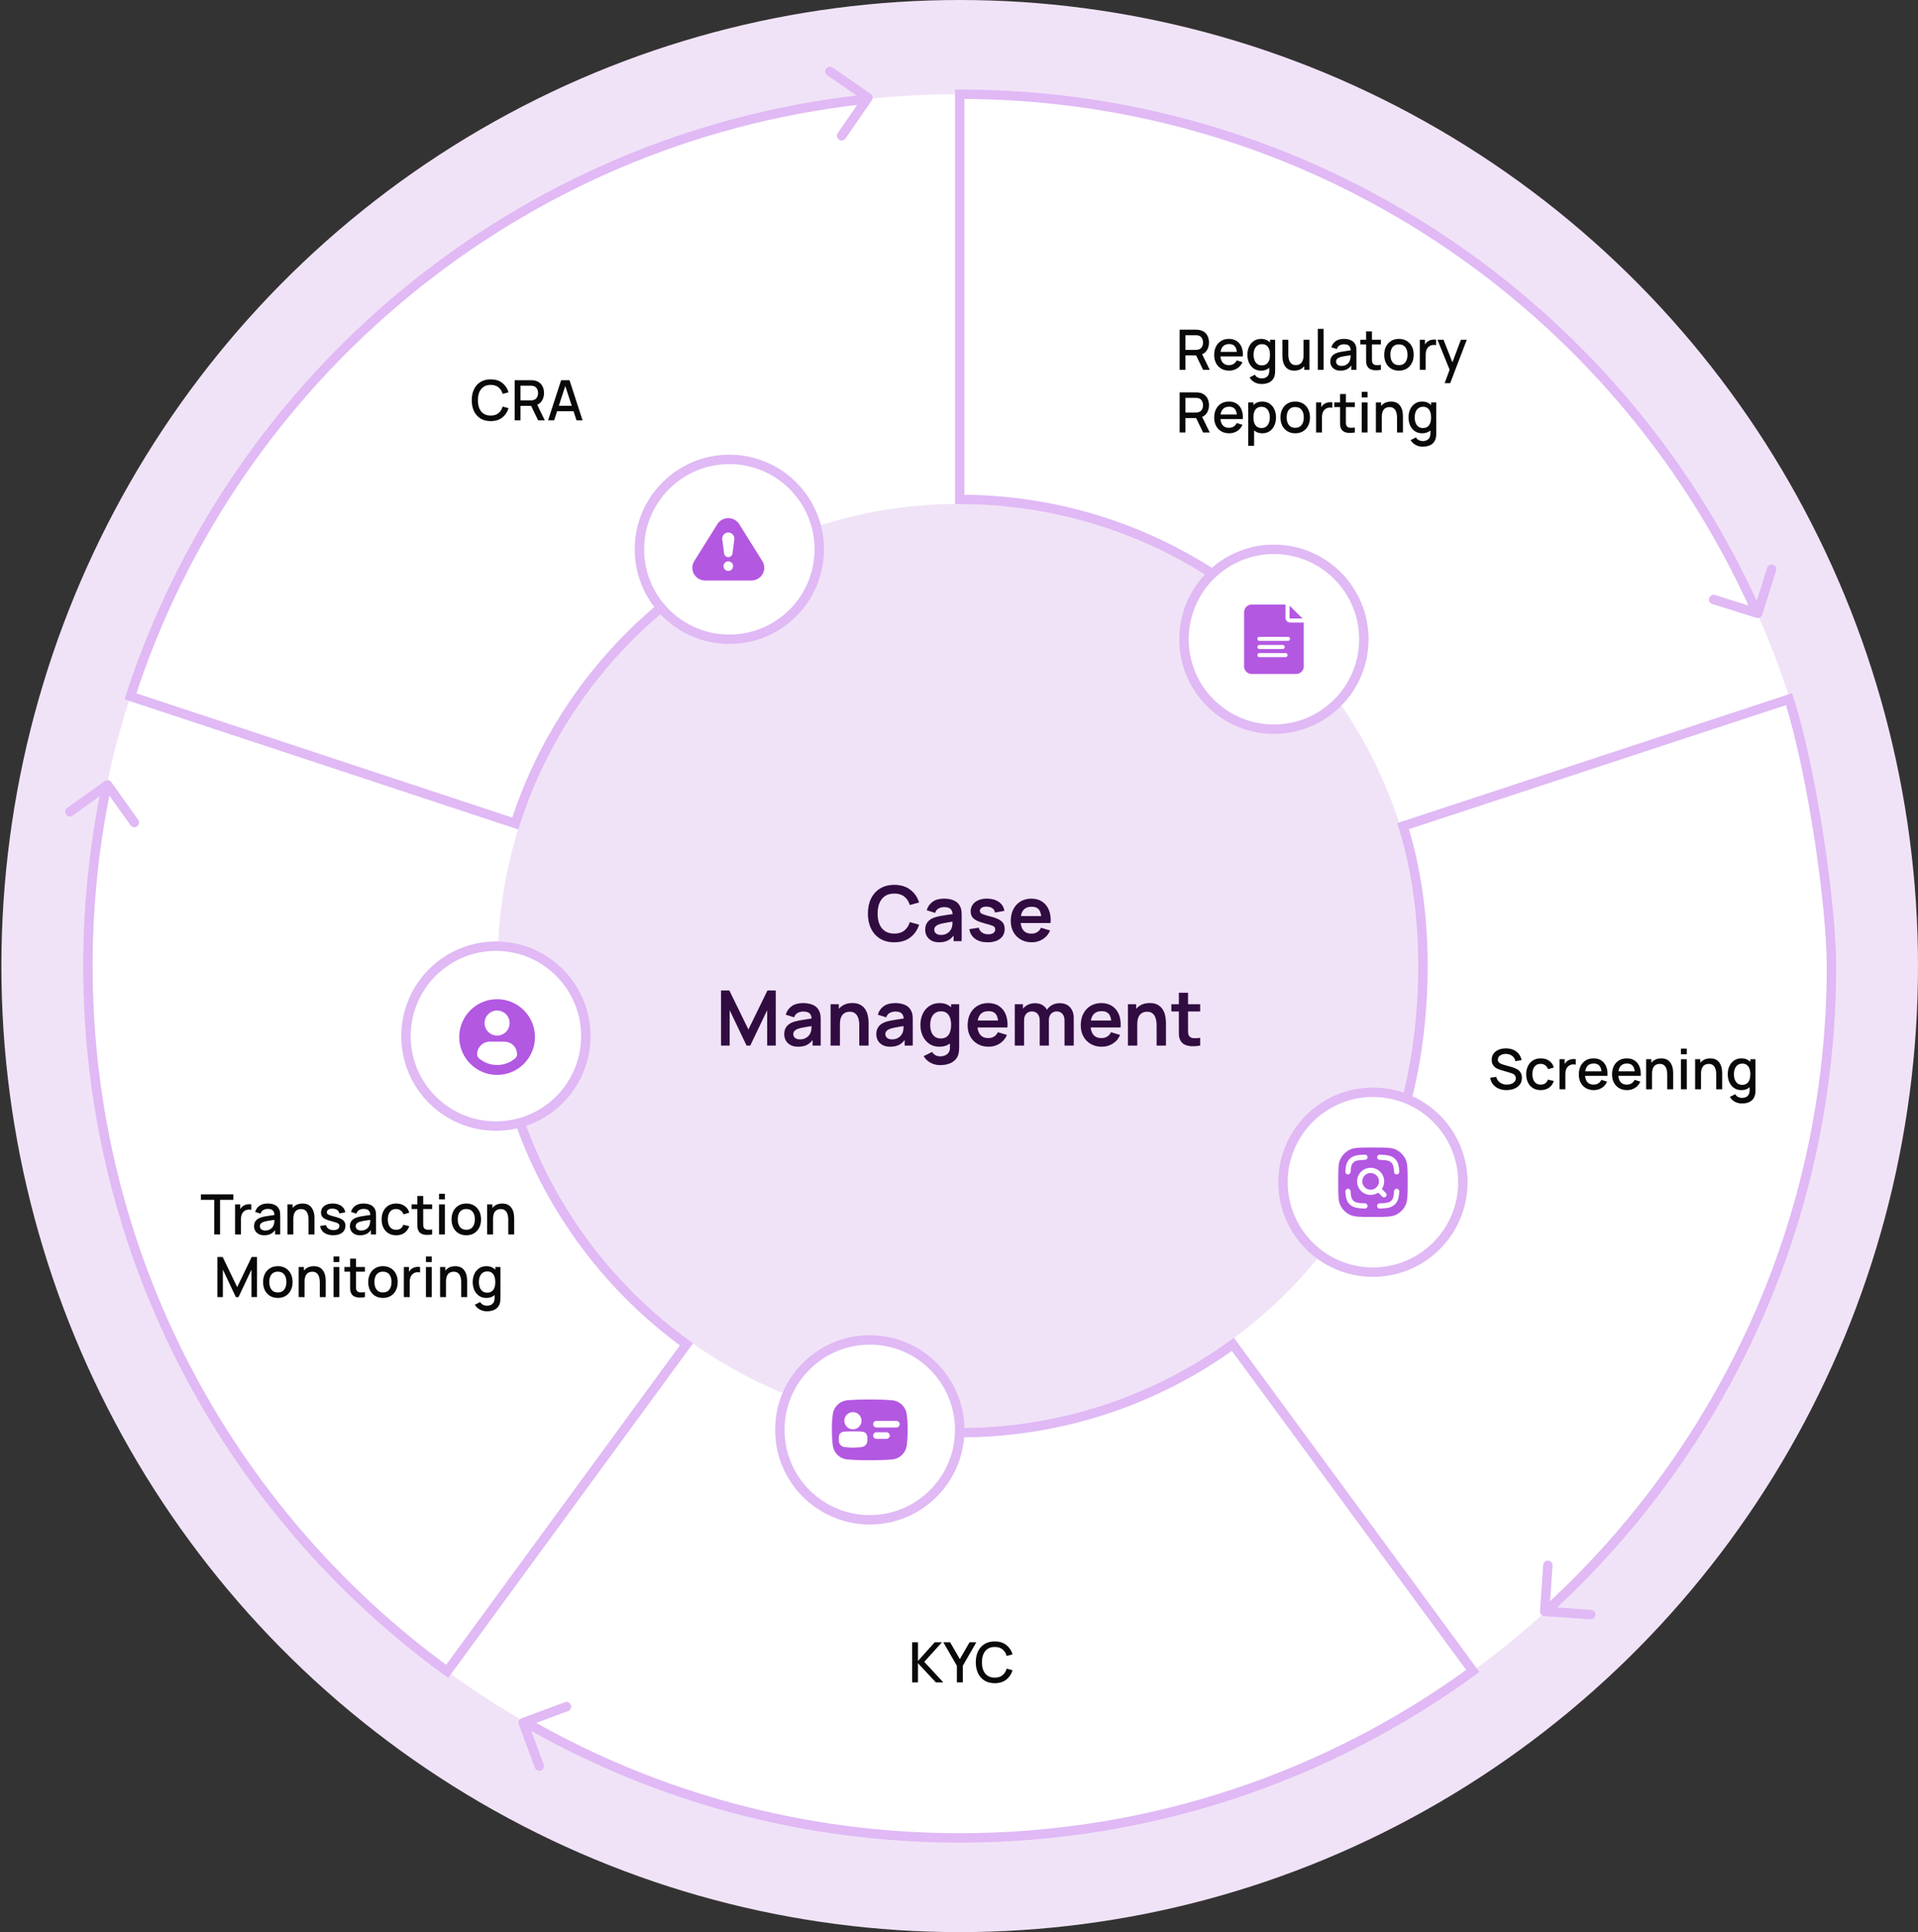
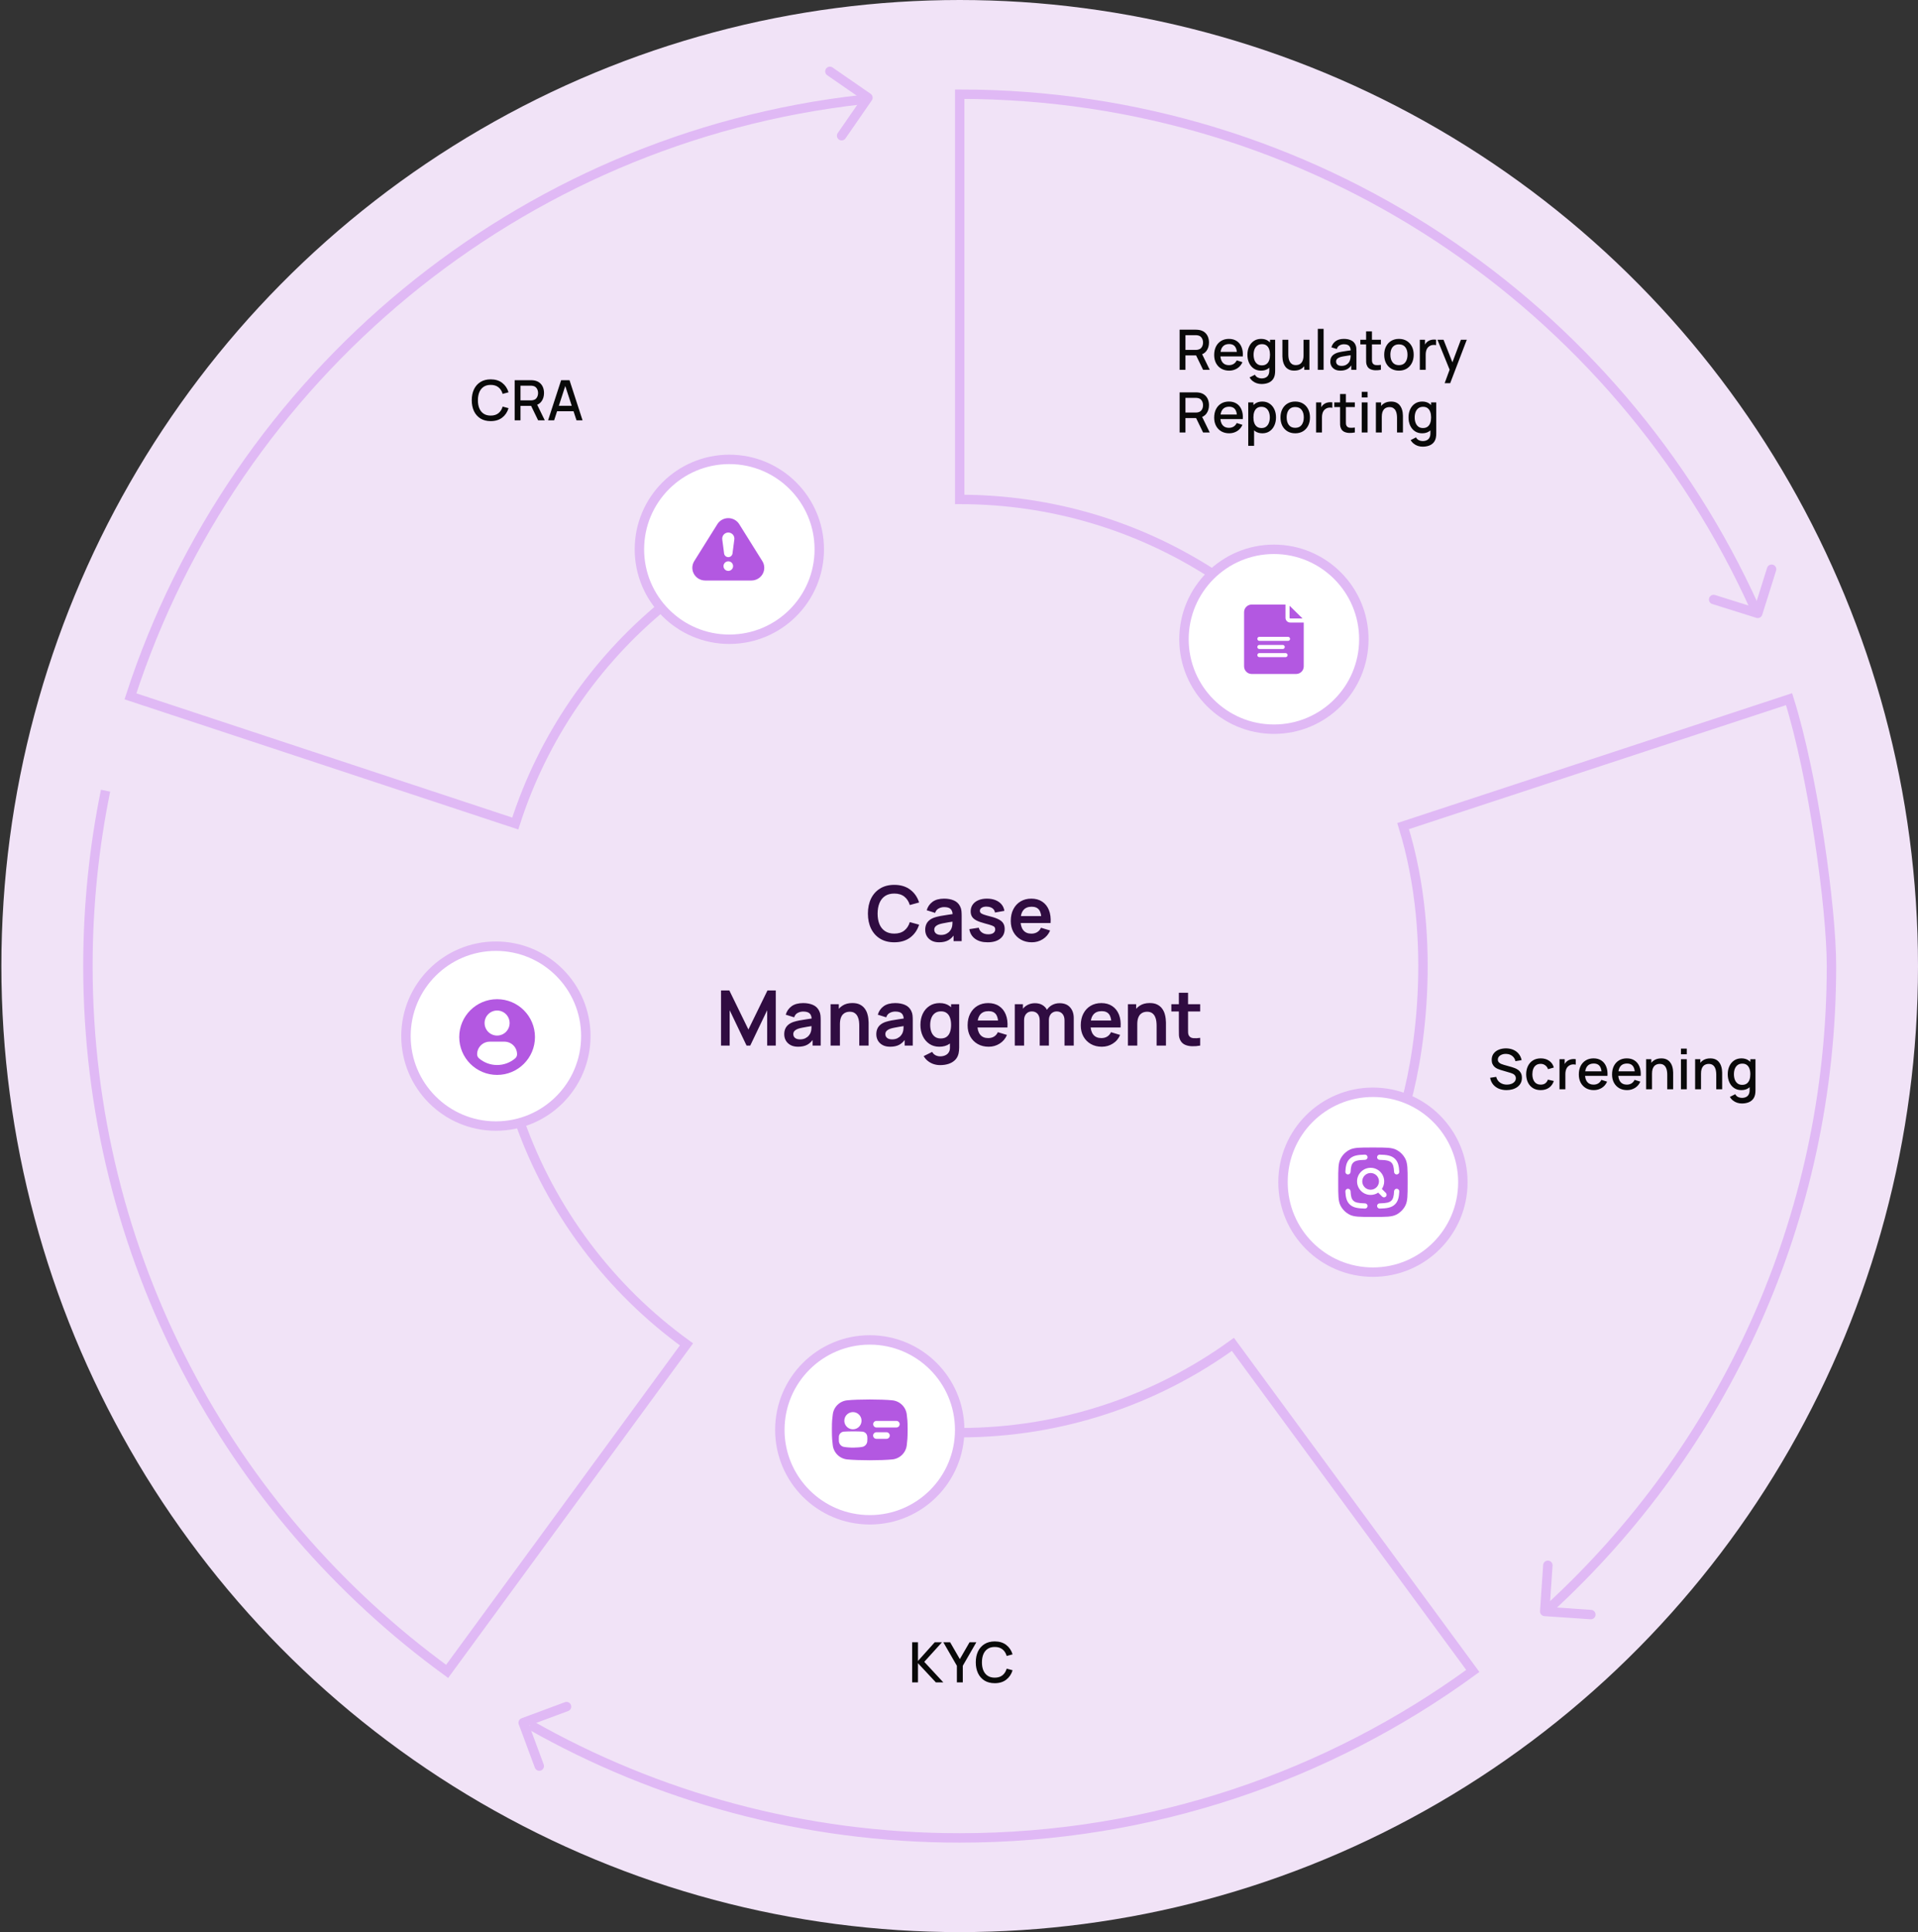
<svg xmlns="http://www.w3.org/2000/svg" width="551" height="555" viewBox="0 0 551 555" fill="none">
  <rect x="0" y="0" width="551" height="555" fill="#333333" stroke="none" />
  <ellipse cx="275.699" cy="277.5" rx="275.301" ry="277.5" fill="#F1E3F7" />
-   <path d="M526.139 277.5C526.139 415.814 414.013 527.941 275.698 527.941C137.384 527.941 25.258 415.814 25.258 277.5C25.258 139.185 137.384 27.059 275.698 27.059C414.013 27.059 526.139 139.185 526.139 277.5ZM142.936 277.5C142.936 350.823 202.376 410.263 275.698 410.263C349.021 410.263 408.461 350.823 408.461 277.5C408.461 204.177 349.021 144.737 275.698 144.737C202.376 144.737 142.936 204.177 142.936 277.5Z" fill="white" />
  <path d="M262.039 483.258V471.738H263.711V477.114L268.535 471.738H270.615L265.519 477.362L270.991 483.258H268.847L263.711 477.754V483.258H262.039ZM274.893 483.258V478.498L270.997 471.738H272.949L275.741 476.578L278.533 471.738H280.485L276.589 478.498V483.258H274.893ZM285.769 483.498C284.617 483.498 283.636 483.248 282.825 482.746C282.014 482.24 281.393 481.536 280.961 480.634C280.534 479.733 280.321 478.688 280.321 477.498C280.321 476.309 280.534 475.264 280.961 474.362C281.393 473.461 282.014 472.76 282.825 472.258C283.636 471.752 284.617 471.498 285.769 471.498C287.097 471.498 288.196 471.834 289.065 472.506C289.94 473.178 290.548 474.082 290.889 475.218L289.193 475.674C288.969 474.869 288.569 474.237 287.993 473.778C287.422 473.32 286.681 473.09 285.769 473.09C284.953 473.09 284.273 473.274 283.729 473.642C283.185 474.01 282.774 474.525 282.497 475.186C282.225 475.848 282.089 476.618 282.089 477.498C282.084 478.378 282.217 479.149 282.489 479.81C282.766 480.472 283.177 480.986 283.721 481.354C284.27 481.722 284.953 481.906 285.769 481.906C286.681 481.906 287.422 481.677 287.993 481.218C288.569 480.754 288.969 480.122 289.193 479.322L290.889 479.778C290.548 480.914 289.94 481.818 289.065 482.49C288.196 483.162 287.097 483.498 285.769 483.498Z" fill="#090909" />
  <path d="M445.076 461.978C494.907 416.203 526.139 350.499 526.139 277.5C526.139 260.857 520.932 222.983 513.957 200.833L403.087 237.301C413.41 270.622 407.403 306.156 403.087 319.313M152.286 495.472C188.711 516.139 230.827 527.941 275.699 527.941C330.804 527.941 381.752 510.143 423.109 479.983L354.185 386.169C332.124 402.131 305.01 411.539 275.699 411.539M30.326 227.126C27.003 243.399 25.258 260.245 25.258 277.5C25.258 360.782 65.909 434.569 128.451 480.102L197.212 386.169C175.268 370.292 158.324 347.932 149.188 321.898M247.504 28.629C148.718 39.697 67.307 108.229 37.473 200.021L148.028 236.557C155.976 211.751 170.954 190.091 190.617 173.921M504.097 174.614C464.845 87.613 377.343 27.059 275.699 27.059V143.461C302.283 143.461 327.059 151.2 347.898 164.548" stroke="#E0B9F5" stroke-width="2.705" />
  <circle cx="394.414" cy="339.591" r="25.834" fill="white" stroke="#E0B9F5" stroke-width="2.705" />
  <path d="M391.348 339.346C391.348 338.02 392.423 336.946 393.749 336.946C395.075 336.946 396.15 338.02 396.15 339.346C396.15 340.672 395.075 341.747 393.749 341.747C392.423 341.747 391.348 340.672 391.348 339.346Z" fill="#B358E1" />
  <path fill-rule="evenodd" clip-rule="evenodd" d="M384.444 339.193C384.444 335.842 384.444 334.167 385.096 332.887C385.669 331.761 386.584 330.846 387.71 330.273C388.99 329.62 390.665 329.62 394.016 329.62H394.813C398.164 329.62 399.839 329.62 401.119 330.273C402.245 330.846 403.16 331.761 403.733 332.887C404.385 334.167 404.385 335.842 404.385 339.193V339.99C404.385 343.341 404.385 345.016 403.733 346.296C403.16 347.421 402.245 348.337 401.119 348.91C399.839 349.562 398.164 349.562 394.813 349.562H394.016C390.665 349.562 388.99 349.562 387.71 348.91C386.584 348.337 385.669 347.421 385.096 346.296C384.444 345.016 384.444 343.341 384.444 339.99V339.193ZM392.876 332.402C392.886 332.815 392.558 333.158 392.146 333.167C390.154 333.212 389.308 333.417 388.762 333.962C388.29 334.432 388.065 335.135 387.989 336.655C387.968 337.067 387.617 337.385 387.205 337.364C386.792 337.344 386.475 336.993 386.495 336.58C386.573 335.018 386.806 333.799 387.706 332.902C388.727 331.885 390.176 331.716 392.112 331.672C392.524 331.662 392.867 331.989 392.876 332.402ZM395.602 332.402C395.612 331.989 395.954 331.662 396.367 331.672C398.303 331.716 399.752 331.885 400.772 332.902C401.673 333.799 401.906 335.018 401.983 336.58C402.004 336.993 401.686 337.344 401.273 337.364C400.861 337.385 400.51 337.067 400.489 336.655C400.414 335.135 400.188 334.432 399.717 333.962C399.17 333.417 398.324 333.212 396.333 333.167C395.92 333.158 395.593 332.815 395.602 332.402ZM387.205 341.468C387.617 341.448 387.968 341.766 387.989 342.178C388.065 343.698 388.29 344.401 388.762 344.871C389.308 345.416 390.154 345.621 392.146 345.666C392.558 345.675 392.886 346.018 392.876 346.431C392.867 346.843 392.524 347.171 392.112 347.161C390.176 347.117 388.727 346.948 387.706 345.931C386.806 345.033 386.573 343.815 386.495 342.252C386.475 341.84 386.792 341.489 387.205 341.468ZM401.273 341.468C401.686 341.489 402.004 341.84 401.983 342.252C401.906 343.815 401.673 345.033 400.772 345.931C399.752 346.948 398.303 347.117 396.367 347.161C395.954 347.171 395.612 346.843 395.602 346.431C395.593 346.018 395.92 345.675 396.333 345.666C398.324 345.621 399.17 345.416 399.717 344.871C400.188 344.401 400.414 343.698 400.489 342.178C400.51 341.766 400.861 341.448 401.273 341.468ZM393.749 335.45C391.597 335.45 389.853 337.194 389.853 339.346C389.853 341.498 391.597 343.243 393.749 343.243C394.555 343.243 395.304 342.998 395.925 342.58L397.069 343.724C397.361 344.016 397.834 344.016 398.127 343.724C398.419 343.432 398.419 342.958 398.127 342.666L396.982 341.522C397.401 340.901 397.646 340.152 397.646 339.346C397.646 337.194 395.901 335.45 393.749 335.45Z" fill="#B358E1" />
  <circle cx="365.967" cy="183.626" r="25.834" fill="white" stroke="#E0B9F5" stroke-width="2.705" />
  <path d="M370.648 177.657H374.191L370.462 173.995V177.471C370.462 177.573 370.545 177.657 370.648 177.657Z" fill="#B358E1" />
  <path d="M370.648 178.825C369.901 178.825 369.294 178.218 369.294 177.471V173.655H359.578C358.376 173.655 357.398 174.633 357.398 175.835V191.417C357.398 192.619 358.376 193.597 359.578 193.597H372.356C373.558 193.597 374.536 192.619 374.536 191.417V178.825L370.648 178.825ZM369.312 188.768H361.787C361.465 188.768 361.203 188.506 361.203 188.183C361.203 187.861 361.465 187.599 361.787 187.599H369.312C369.635 187.599 369.897 187.861 369.897 188.183C369.897 188.506 369.635 188.768 369.312 188.768ZM361.203 185.846C361.203 185.524 361.465 185.262 361.787 185.262H368.502C368.825 185.262 369.087 185.524 369.087 185.846C369.087 186.169 368.825 186.431 368.502 186.431H361.787C361.465 186.431 361.203 186.169 361.203 185.846ZM370.023 184.094H361.787C361.465 184.094 361.203 183.832 361.203 183.509C361.203 183.187 361.465 182.925 361.787 182.925H370.023C370.346 182.925 370.607 183.187 370.607 183.509C370.607 183.832 370.346 184.094 370.023 184.094Z" fill="#B358E1" />
  <circle cx="209.524" cy="157.793" r="25.834" fill="white" stroke="#E0B9F5" stroke-width="2.705" />
  <g clip-path="url(#clip0_2812_5341)">
    <path fill-rule="evenodd" clip-rule="evenodd" d="M212.367 150.567C211.695 149.494 210.506 148.837 209.223 148.837C207.941 148.837 206.752 149.493 206.081 150.567C204.132 153.685 201.45 157.973 199.44 161.189C199.095 161.74 198.905 162.375 198.891 163.026C198.877 163.677 199.039 164.319 199.361 164.885C200.014 166.034 201.245 166.749 202.583 166.749H215.863C217.201 166.749 218.432 166.034 219.085 164.885C219.407 164.319 219.57 163.677 219.556 163.026C219.542 162.375 219.352 161.74 219.006 161.189L212.367 150.567ZM209.223 161.236C209.984 161.236 210.601 161.854 210.601 162.614C210.601 163.374 209.984 163.992 209.223 163.992C208.463 163.992 207.846 163.374 207.846 162.614C207.846 161.854 208.463 161.236 209.223 161.236ZM210.951 155.007C210.993 154.756 210.979 154.5 210.912 154.255C210.844 154.01 210.724 153.782 210.56 153.588C210.396 153.394 210.191 153.239 209.961 153.132C209.73 153.025 209.479 152.97 209.225 152.97H209.223C208.969 152.97 208.718 153.025 208.487 153.132C208.257 153.239 208.052 153.394 207.888 153.588C207.724 153.782 207.604 154.01 207.536 154.255C207.469 154.5 207.455 154.756 207.497 155.007C207.673 156.06 207.879 158.169 208.021 159.02C208.068 159.305 208.215 159.563 208.436 159.75C208.656 159.936 208.935 160.039 209.223 160.039H209.225C209.514 160.039 209.793 159.936 210.013 159.75C210.233 159.563 210.38 159.305 210.428 159.02C210.569 158.17 210.776 156.06 210.951 155.007H210.951Z" fill="#B358E1" />
  </g>
  <circle cx="142.46" cy="297.625" r="25.834" fill="white" stroke="#E0B9F5" stroke-width="2.705" />
  <g clip-path="url(#clip1_2812_5341)">
    <path d="M142.807 287.018C136.8 287.018 131.929 291.888 131.929 297.895C131.929 303.902 136.799 308.772 142.807 308.772C148.814 308.772 153.684 303.902 153.684 297.895C153.684 291.888 148.814 287.018 142.807 287.018ZM142.807 290.271C143.761 290.27 144.676 290.649 145.351 291.324C146.025 291.999 146.405 292.914 146.405 293.868C146.405 294.822 146.026 295.737 145.351 296.412C144.676 297.087 143.761 297.466 142.807 297.466C141.853 297.466 140.938 297.087 140.263 296.412C139.588 295.738 139.209 294.823 139.209 293.869C139.209 292.914 139.588 291.999 140.263 291.324C140.937 290.65 141.852 290.271 142.807 290.271ZM142.804 305.928C140.898 305.93 139.054 305.25 137.606 304.011C137.437 303.867 137.302 303.689 137.209 303.488C137.116 303.286 137.068 303.068 137.068 302.846C137.068 300.831 138.699 299.219 140.714 299.219H144.9C146.916 299.219 148.541 300.831 148.541 302.846C148.541 303.067 148.493 303.286 148.4 303.487C148.307 303.689 148.172 303.867 148.003 304.011C146.555 305.25 144.711 305.931 142.804 305.928Z" fill="#B358E1" />
  </g>
  <path d="M140.971 120.969C139.819 120.969 138.838 120.718 138.027 120.217C137.217 119.71 136.595 119.006 136.163 118.105C135.737 117.204 135.523 116.158 135.523 114.969C135.523 113.78 135.737 112.734 136.163 111.833C136.595 110.932 137.217 110.23 138.027 109.729C138.838 109.222 139.819 108.969 140.971 108.969C142.299 108.969 143.398 109.305 144.267 109.977C145.142 110.649 145.75 111.553 146.091 112.689L144.395 113.145C144.171 112.34 143.771 111.708 143.195 111.249C142.625 110.79 141.883 110.561 140.971 110.561C140.155 110.561 139.475 110.745 138.931 111.113C138.387 111.481 137.977 111.996 137.699 112.657C137.427 113.318 137.291 114.089 137.291 114.969C137.286 115.849 137.419 116.62 137.691 117.281C137.969 117.942 138.379 118.457 138.923 118.825C139.473 119.193 140.155 119.377 140.971 119.377C141.883 119.377 142.625 119.148 143.195 118.689C143.771 118.225 144.171 117.593 144.395 116.793L146.091 117.249C145.75 118.385 145.142 119.289 144.267 119.961C143.398 120.633 142.299 120.969 140.971 120.969ZM147.851 120.729V109.209H152.507C152.619 109.209 152.757 109.214 152.923 109.225C153.088 109.23 153.245 109.246 153.395 109.273C154.035 109.374 154.568 109.593 154.995 109.929C155.427 110.265 155.749 110.689 155.963 111.201C156.176 111.713 156.283 112.278 156.283 112.897C156.283 113.814 156.048 114.606 155.579 115.273C155.109 115.934 154.405 116.348 153.467 116.513L152.787 116.593H149.523V120.729H147.851ZM154.587 120.729L152.315 116.041L154.003 115.609L156.499 120.729H154.587ZM149.523 115.009H152.443C152.549 115.009 152.667 115.004 152.795 114.993C152.928 114.982 153.053 114.964 153.171 114.937C153.512 114.857 153.787 114.71 153.995 114.497C154.203 114.278 154.352 114.028 154.443 113.745C154.533 113.462 154.579 113.18 154.579 112.897C154.579 112.614 154.533 112.334 154.443 112.057C154.352 111.774 154.203 111.526 153.995 111.313C153.787 111.094 153.512 110.945 153.171 110.865C153.053 110.833 152.928 110.812 152.795 110.801C152.667 110.79 152.549 110.785 152.443 110.785H149.523V115.009ZM157.457 120.729L161.201 109.209H163.609L167.353 120.729H165.617L162.169 110.217H162.601L159.193 120.729H157.457ZM159.401 118.129V116.561H165.417V118.129H159.401Z" fill="#090909" />
  <path d="M338.882 106.226V94.706H343.538C343.65 94.706 343.789 94.711 343.954 94.722C344.119 94.727 344.277 94.743 344.426 94.77C345.066 94.871 345.599 95.09 346.026 95.426C346.458 95.762 346.781 96.186 346.994 96.698C347.207 97.21 347.314 97.775 347.314 98.394C347.314 99.311 347.079 100.103 346.61 100.77C346.141 101.431 345.437 101.844 344.498 102.01L343.818 102.09H340.554V106.226H338.882ZM345.618 106.226L343.346 101.538L345.034 101.106L347.53 106.226H345.618ZM340.554 100.506H343.474C343.581 100.506 343.698 100.5 343.826 100.49C343.959 100.479 344.085 100.46 344.202 100.434C344.543 100.354 344.818 100.207 345.026 99.994C345.234 99.775 345.383 99.525 345.474 99.242C345.565 98.959 345.61 98.677 345.61 98.394C345.61 98.111 345.565 97.831 345.474 97.554C345.383 97.271 345.234 97.023 345.026 96.81C344.818 96.591 344.543 96.442 344.202 96.362C344.085 96.33 343.959 96.308 343.826 96.298C343.698 96.287 343.581 96.282 343.474 96.282H340.554V100.506ZM353.12 106.466C352.261 106.466 351.507 106.279 350.856 105.906C350.211 105.527 349.707 105.002 349.344 104.33C348.987 103.652 348.808 102.868 348.808 101.978C348.808 101.034 348.984 100.215 349.336 99.522C349.693 98.829 350.189 98.293 350.824 97.914C351.459 97.535 352.197 97.346 353.04 97.346C353.92 97.346 354.669 97.551 355.288 97.962C355.907 98.367 356.368 98.946 356.672 99.698C356.981 100.45 357.104 101.343 357.04 102.378H355.368V101.77C355.357 100.767 355.165 100.026 354.792 99.546C354.424 99.066 353.861 98.826 353.104 98.826C352.267 98.826 351.637 99.09 351.216 99.618C350.795 100.146 350.584 100.908 350.584 101.906C350.584 102.855 350.795 103.591 351.216 104.114C351.637 104.631 352.245 104.89 353.04 104.89C353.563 104.89 354.013 104.772 354.392 104.538C354.776 104.298 355.075 103.956 355.288 103.514L356.928 104.034C356.592 104.807 356.083 105.407 355.4 105.834C354.717 106.255 353.957 106.466 353.12 106.466ZM350.04 102.378V101.074H356.208V102.378H350.04ZM362.395 110.306C361.931 110.306 361.48 110.234 361.043 110.09C360.611 109.946 360.216 109.732 359.859 109.45C359.502 109.172 359.206 108.828 358.971 108.418L360.515 107.634C360.702 108.002 360.968 108.271 361.315 108.442C361.662 108.612 362.027 108.698 362.411 108.698C362.886 108.698 363.291 108.612 363.627 108.442C363.963 108.276 364.216 108.026 364.387 107.69C364.563 107.354 364.648 106.938 364.643 106.442V104.026H364.843V97.586H366.323V106.458C366.323 106.687 366.315 106.906 366.299 107.114C366.283 107.322 366.254 107.53 366.211 107.738C366.088 108.319 365.854 108.799 365.507 109.178C365.166 109.556 364.728 109.839 364.195 110.026C363.667 110.212 363.067 110.306 362.395 110.306ZM362.267 106.466C361.462 106.466 360.766 106.266 360.179 105.866C359.598 105.466 359.147 104.922 358.827 104.234C358.512 103.54 358.355 102.762 358.355 101.898C358.355 101.028 358.515 100.252 358.835 99.57C359.155 98.882 359.608 98.341 360.195 97.946C360.787 97.546 361.488 97.346 362.299 97.346C363.115 97.346 363.8 97.546 364.355 97.946C364.915 98.341 365.336 98.882 365.619 99.57C365.907 100.258 366.051 101.034 366.051 101.898C366.051 102.762 365.907 103.538 365.619 104.226C365.331 104.914 364.907 105.46 364.347 105.866C363.787 106.266 363.094 106.466 362.267 106.466ZM362.499 104.954C363.048 104.954 363.496 104.823 363.843 104.562C364.19 104.3 364.443 103.94 364.603 103.482C364.763 103.023 364.843 102.495 364.843 101.898C364.843 101.3 364.76 100.772 364.595 100.314C364.435 99.855 364.184 99.498 363.843 99.242C363.507 98.986 363.078 98.858 362.555 98.858C362 98.858 361.544 98.994 361.187 99.266C360.83 99.538 360.563 99.903 360.387 100.362C360.216 100.82 360.131 101.332 360.131 101.898C360.131 102.468 360.216 102.986 360.387 103.45C360.563 103.908 360.824 104.274 361.171 104.546C361.523 104.818 361.966 104.954 362.499 104.954ZM371.825 106.458C371.228 106.458 370.727 106.362 370.321 106.17C369.916 105.978 369.585 105.727 369.329 105.418C369.079 105.103 368.887 104.762 368.753 104.394C368.62 104.026 368.529 103.666 368.481 103.314C368.433 102.962 368.409 102.652 368.409 102.386V97.586H370.105V101.834C370.105 102.17 370.132 102.516 370.185 102.874C370.244 103.226 370.351 103.554 370.505 103.858C370.665 104.162 370.887 104.407 371.169 104.594C371.457 104.78 371.831 104.874 372.289 104.874C372.588 104.874 372.871 104.826 373.137 104.73C373.404 104.628 373.636 104.468 373.833 104.25C374.036 104.031 374.193 103.743 374.305 103.386C374.423 103.028 374.481 102.594 374.481 102.082L375.521 102.474C375.521 103.258 375.375 103.951 375.081 104.554C374.788 105.151 374.367 105.618 373.817 105.954C373.268 106.29 372.604 106.458 371.825 106.458ZM374.681 106.226V103.73H374.481V97.586H376.169V106.226H374.681ZM378.573 106.226V94.466H380.245V106.226H378.573ZM385.087 106.466C384.447 106.466 383.911 106.348 383.479 106.114C383.047 105.874 382.719 105.559 382.495 105.17C382.277 104.775 382.167 104.343 382.167 103.874C382.167 103.436 382.245 103.052 382.399 102.722C382.554 102.391 382.783 102.111 383.087 101.882C383.391 101.647 383.765 101.458 384.207 101.314C384.591 101.202 385.026 101.103 385.511 101.018C385.997 100.932 386.506 100.852 387.039 100.778C387.578 100.703 388.111 100.628 388.639 100.554L388.031 100.89C388.042 100.212 387.898 99.711 387.599 99.386C387.306 99.055 386.799 98.89 386.079 98.89C385.626 98.89 385.21 98.996 384.831 99.21C384.453 99.418 384.189 99.764 384.039 100.25L382.479 99.77C382.693 99.028 383.098 98.439 383.695 98.002C384.298 97.564 385.098 97.346 386.095 97.346C386.869 97.346 387.541 97.479 388.111 97.746C388.687 98.007 389.109 98.423 389.375 98.994C389.514 99.276 389.599 99.575 389.631 99.89C389.663 100.204 389.679 100.543 389.679 100.906V106.226H388.199V104.25L388.487 104.506C388.13 105.167 387.674 105.66 387.119 105.986C386.57 106.306 385.893 106.466 385.087 106.466ZM385.383 105.098C385.858 105.098 386.266 105.015 386.607 104.85C386.949 104.679 387.223 104.463 387.431 104.202C387.639 103.94 387.775 103.668 387.839 103.386C387.93 103.13 387.981 102.842 387.991 102.522C388.007 102.202 388.015 101.946 388.015 101.754L388.559 101.954C388.031 102.034 387.551 102.106 387.119 102.17C386.687 102.234 386.295 102.298 385.943 102.362C385.597 102.42 385.287 102.492 385.015 102.578C384.786 102.658 384.581 102.754 384.399 102.866C384.223 102.978 384.082 103.114 383.975 103.274C383.874 103.434 383.823 103.628 383.823 103.858C383.823 104.082 383.879 104.29 383.991 104.482C384.103 104.668 384.274 104.818 384.503 104.93C384.733 105.042 385.026 105.098 385.383 105.098ZM396.701 106.226C396.157 106.332 395.624 106.378 395.101 106.362C394.578 106.346 394.112 106.244 393.701 106.058C393.29 105.871 392.981 105.578 392.773 105.178C392.586 104.82 392.485 104.458 392.469 104.09C392.458 103.716 392.453 103.295 392.453 102.826V95.186H394.133V102.746C394.133 103.092 394.136 103.394 394.141 103.65C394.152 103.906 394.208 104.122 394.309 104.298C394.501 104.628 394.805 104.818 395.221 104.866C395.642 104.908 396.136 104.89 396.701 104.81V106.226ZM390.797 98.93V97.586H396.701V98.93H390.797ZM401.884 106.466C401.02 106.466 400.271 106.271 399.636 105.882C399.001 105.492 398.511 104.956 398.164 104.274C397.823 103.586 397.652 102.794 397.652 101.898C397.652 100.996 397.828 100.204 398.18 99.522C398.532 98.834 399.025 98.3 399.66 97.922C400.295 97.538 401.036 97.346 401.884 97.346C402.748 97.346 403.497 97.54 404.132 97.93C404.767 98.319 405.257 98.855 405.604 99.538C405.951 100.22 406.124 101.007 406.124 101.898C406.124 102.799 405.948 103.594 405.596 104.282C405.249 104.964 404.759 105.5 404.124 105.89C403.489 106.274 402.743 106.466 401.884 106.466ZM401.884 104.89C402.711 104.89 403.327 104.612 403.732 104.058C404.143 103.498 404.348 102.778 404.348 101.898C404.348 100.996 404.14 100.276 403.724 99.738C403.313 99.194 402.7 98.922 401.884 98.922C401.324 98.922 400.863 99.05 400.5 99.306C400.137 99.556 399.868 99.906 399.692 100.354C399.516 100.796 399.428 101.311 399.428 101.898C399.428 102.804 399.636 103.53 400.052 104.074C400.468 104.618 401.079 104.89 401.884 104.89ZM407.882 106.226V97.586H409.37V99.682L409.162 99.41C409.269 99.132 409.407 98.879 409.578 98.65C409.749 98.415 409.946 98.223 410.17 98.074C410.389 97.914 410.631 97.791 410.898 97.706C411.17 97.615 411.447 97.562 411.73 97.546C412.013 97.525 412.285 97.538 412.546 97.586V99.154C412.263 99.079 411.949 99.058 411.602 99.09C411.261 99.122 410.946 99.231 410.658 99.418C410.386 99.594 410.17 99.807 410.01 100.058C409.855 100.308 409.743 100.588 409.674 100.898C409.605 101.202 409.57 101.524 409.57 101.866V106.226H407.882ZM415.019 110.066L416.691 105.514L416.715 106.858L412.947 97.586H414.691L417.507 104.746H416.995L419.683 97.586H421.379L416.611 110.066H415.019ZM338.882 124.226V112.706H343.538C343.65 112.706 343.789 112.711 343.954 112.722C344.119 112.727 344.277 112.743 344.426 112.77C345.066 112.871 345.599 113.09 346.026 113.426C346.458 113.762 346.781 114.186 346.994 114.698C347.207 115.21 347.314 115.775 347.314 116.394C347.314 117.311 347.079 118.103 346.61 118.77C346.141 119.431 345.437 119.844 344.498 120.01L343.818 120.09H340.554V124.226H338.882ZM345.618 124.226L343.346 119.538L345.034 119.106L347.53 124.226H345.618ZM340.554 118.506H343.474C343.581 118.506 343.698 118.5 343.826 118.49C343.959 118.479 344.085 118.46 344.202 118.434C344.543 118.354 344.818 118.207 345.026 117.994C345.234 117.775 345.383 117.524 345.474 117.242C345.565 116.959 345.61 116.676 345.61 116.394C345.61 116.111 345.565 115.831 345.474 115.554C345.383 115.271 345.234 115.023 345.026 114.81C344.818 114.591 344.543 114.442 344.202 114.362C344.085 114.33 343.959 114.308 343.826 114.298C343.698 114.287 343.581 114.282 343.474 114.282H340.554V118.506ZM353.12 124.466C352.261 124.466 351.507 124.279 350.856 123.906C350.211 123.527 349.707 123.002 349.344 122.33C348.987 121.652 348.808 120.868 348.808 119.978C348.808 119.034 348.984 118.215 349.336 117.522C349.693 116.828 350.189 116.292 350.824 115.914C351.459 115.535 352.197 115.346 353.04 115.346C353.92 115.346 354.669 115.551 355.288 115.962C355.907 116.367 356.368 116.946 356.672 117.698C356.981 118.45 357.104 119.343 357.04 120.378H355.368V119.77C355.357 118.767 355.165 118.026 354.792 117.546C354.424 117.066 353.861 116.826 353.104 116.826C352.267 116.826 351.637 117.09 351.216 117.618C350.795 118.146 350.584 118.908 350.584 119.906C350.584 120.855 350.795 121.591 351.216 122.114C351.637 122.631 352.245 122.89 353.04 122.89C353.563 122.89 354.013 122.772 354.392 122.538C354.776 122.298 355.075 121.956 355.288 121.514L356.928 122.034C356.592 122.807 356.083 123.407 355.4 123.834C354.717 124.255 353.957 124.466 353.12 124.466ZM350.04 120.378V119.074H356.208V120.378H350.04ZM362.657 124.466C361.83 124.466 361.137 124.266 360.577 123.866C360.017 123.46 359.593 122.914 359.305 122.226C359.017 121.538 358.873 120.762 358.873 119.898C358.873 119.034 359.014 118.258 359.297 117.57C359.585 116.882 360.006 116.34 360.561 115.946C361.121 115.546 361.809 115.346 362.625 115.346C363.435 115.346 364.134 115.546 364.721 115.946C365.313 116.34 365.769 116.882 366.089 117.57C366.409 118.252 366.569 119.028 366.569 119.898C366.569 120.762 366.409 121.54 366.089 122.234C365.774 122.922 365.323 123.466 364.737 123.866C364.155 124.266 363.462 124.466 362.657 124.466ZM358.593 128.066V115.586H360.081V121.802H360.273V128.066H358.593ZM362.425 122.954C362.958 122.954 363.398 122.818 363.745 122.546C364.097 122.274 364.358 121.908 364.529 121.45C364.705 120.986 364.793 120.468 364.793 119.898C364.793 119.332 364.705 118.82 364.529 118.362C364.358 117.903 364.094 117.538 363.737 117.266C363.379 116.994 362.923 116.858 362.369 116.858C361.846 116.858 361.414 116.986 361.073 117.242C360.737 117.498 360.486 117.855 360.321 118.314C360.161 118.772 360.081 119.3 360.081 119.898C360.081 120.495 360.161 121.023 360.321 121.482C360.481 121.94 360.734 122.3 361.081 122.562C361.427 122.823 361.875 122.954 362.425 122.954ZM372.087 124.466C371.223 124.466 370.474 124.271 369.839 123.882C369.204 123.492 368.714 122.956 368.367 122.274C368.026 121.586 367.855 120.794 367.855 119.898C367.855 118.996 368.031 118.204 368.383 117.522C368.735 116.834 369.228 116.3 369.863 115.922C370.498 115.538 371.239 115.346 372.087 115.346C372.951 115.346 373.7 115.54 374.335 115.93C374.97 116.319 375.46 116.855 375.807 117.538C376.154 118.22 376.327 119.007 376.327 119.898C376.327 120.799 376.151 121.594 375.799 122.282C375.452 122.964 374.962 123.5 374.327 123.89C373.692 124.274 372.946 124.466 372.087 124.466ZM372.087 122.89C372.914 122.89 373.53 122.612 373.935 122.058C374.346 121.498 374.551 120.778 374.551 119.898C374.551 118.996 374.343 118.276 373.927 117.738C373.516 117.194 372.903 116.922 372.087 116.922C371.527 116.922 371.066 117.05 370.703 117.306C370.34 117.556 370.071 117.906 369.895 118.354C369.719 118.796 369.631 119.311 369.631 119.898C369.631 120.804 369.839 121.53 370.255 122.074C370.671 122.618 371.282 122.89 372.087 122.89ZM378.085 124.226V115.586H379.573V117.682L379.365 117.41C379.472 117.132 379.61 116.879 379.781 116.65C379.952 116.415 380.149 116.223 380.373 116.074C380.592 115.914 380.834 115.791 381.101 115.706C381.373 115.615 381.65 115.562 381.933 115.546C382.216 115.524 382.488 115.538 382.749 115.586V117.154C382.466 117.079 382.152 117.058 381.805 117.09C381.464 117.122 381.149 117.231 380.861 117.418C380.589 117.594 380.373 117.807 380.213 118.058C380.058 118.308 379.946 118.588 379.877 118.898C379.808 119.202 379.773 119.524 379.773 119.866V124.226H378.085ZM389.216 124.226C388.672 124.332 388.139 124.378 387.616 124.362C387.094 124.346 386.627 124.244 386.216 124.058C385.806 123.871 385.496 123.578 385.288 123.178C385.102 122.82 385 122.458 384.984 122.09C384.974 121.716 384.968 121.295 384.968 120.826V113.186H386.648V120.746C386.648 121.092 386.651 121.394 386.656 121.65C386.667 121.906 386.723 122.122 386.824 122.298C387.016 122.628 387.32 122.818 387.736 122.866C388.158 122.908 388.651 122.89 389.216 122.81V124.226ZM383.312 116.93V115.586H389.216V116.93H383.312ZM391.198 114.17V112.546H392.87V114.17H391.198ZM391.198 124.226V115.586H392.87V124.226H391.198ZM401.336 124.226V119.978C401.336 119.642 401.307 119.298 401.248 118.946C401.195 118.588 401.088 118.258 400.928 117.954C400.774 117.65 400.552 117.404 400.264 117.218C399.982 117.031 399.611 116.938 399.152 116.938C398.854 116.938 398.571 116.988 398.304 117.09C398.038 117.186 397.803 117.343 397.6 117.562C397.403 117.78 397.246 118.068 397.128 118.426C397.016 118.783 396.96 119.218 396.96 119.73L395.92 119.338C395.92 118.554 396.067 117.863 396.36 117.266C396.654 116.663 397.075 116.194 397.624 115.858C398.174 115.522 398.838 115.354 399.616 115.354C400.214 115.354 400.715 115.45 401.12 115.642C401.526 115.834 401.854 116.087 402.104 116.402C402.36 116.711 402.555 117.05 402.688 117.418C402.822 117.786 402.912 118.146 402.96 118.498C403.008 118.85 403.032 119.159 403.032 119.426V124.226H401.336ZM395.264 124.226V115.586H396.76V118.082H396.96V124.226H395.264ZM408.676 128.306C408.212 128.306 407.762 128.234 407.324 128.09C406.892 127.946 406.498 127.732 406.14 127.45C405.783 127.172 405.487 126.828 405.252 126.418L406.796 125.634C406.983 126.002 407.25 126.271 407.596 126.442C407.943 126.612 408.308 126.698 408.692 126.698C409.167 126.698 409.572 126.612 409.908 126.442C410.244 126.276 410.498 126.026 410.668 125.69C410.844 125.354 410.93 124.938 410.924 124.442V122.026H411.124V115.586H412.604V124.458C412.604 124.687 412.596 124.906 412.58 125.114C412.564 125.322 412.535 125.53 412.492 125.738C412.37 126.319 412.135 126.799 411.788 127.178C411.447 127.556 411.01 127.839 410.476 128.026C409.948 128.212 409.348 128.306 408.676 128.306ZM408.548 124.466C407.743 124.466 407.047 124.266 406.46 123.866C405.879 123.466 405.428 122.922 405.108 122.234C404.794 121.54 404.636 120.762 404.636 119.898C404.636 119.028 404.796 118.252 405.116 117.57C405.436 116.882 405.89 116.34 406.476 115.946C407.068 115.546 407.77 115.346 408.58 115.346C409.396 115.346 410.082 115.546 410.636 115.946C411.196 116.34 411.618 116.882 411.9 117.57C412.188 118.258 412.332 119.034 412.332 119.898C412.332 120.762 412.188 121.538 411.9 122.226C411.612 122.914 411.188 123.46 410.628 123.866C410.068 124.266 409.375 124.466 408.548 124.466ZM408.78 122.954C409.33 122.954 409.778 122.823 410.124 122.562C410.471 122.3 410.724 121.94 410.884 121.482C411.044 121.023 411.124 120.495 411.124 119.898C411.124 119.3 411.042 118.772 410.876 118.314C410.716 117.855 410.466 117.498 410.124 117.242C409.788 116.986 409.359 116.858 408.836 116.858C408.282 116.858 407.826 116.994 407.468 117.266C407.111 117.538 406.844 117.903 406.668 118.362C406.498 118.82 406.412 119.332 406.412 119.898C406.412 120.468 406.498 120.986 406.668 121.45C406.844 121.908 407.106 122.274 407.452 122.546C407.804 122.818 408.247 122.954 408.78 122.954Z" fill="#090909" />
  <path d="M432.796 313.135C431.969 313.135 431.222 312.994 430.556 312.711C429.894 312.423 429.348 312.015 428.916 311.487C428.489 310.954 428.212 310.322 428.084 309.591L429.828 309.327C430.004 310.031 430.372 310.58 430.932 310.975C431.492 311.364 432.145 311.559 432.892 311.559C433.356 311.559 433.782 311.487 434.172 311.343C434.561 311.194 434.873 310.983 435.108 310.711C435.348 310.434 435.468 310.103 435.468 309.719C435.468 309.511 435.43 309.327 435.356 309.167C435.286 309.007 435.188 308.868 435.06 308.751C434.937 308.628 434.785 308.524 434.604 308.439C434.428 308.348 434.233 308.271 434.02 308.207L431.068 307.335C430.78 307.25 430.486 307.14 430.188 307.007C429.889 306.868 429.614 306.69 429.364 306.471C429.118 306.247 428.918 305.972 428.764 305.647C428.609 305.316 428.532 304.916 428.532 304.447C428.532 303.738 428.713 303.138 429.076 302.647C429.444 302.151 429.94 301.778 430.564 301.527C431.188 301.271 431.886 301.143 432.66 301.143C433.438 301.154 434.134 301.292 434.748 301.559C435.366 301.826 435.878 302.21 436.284 302.711C436.694 303.207 436.977 303.81 437.132 304.519L435.34 304.823C435.26 304.391 435.089 304.02 434.828 303.711C434.566 303.396 434.246 303.156 433.868 302.991C433.489 302.82 433.078 302.732 432.636 302.727C432.209 302.716 431.817 302.78 431.46 302.919C431.108 303.058 430.825 303.252 430.612 303.503C430.404 303.754 430.3 304.042 430.3 304.367C430.3 304.687 430.393 304.946 430.58 305.143C430.766 305.34 430.996 305.498 431.268 305.615C431.545 305.727 431.82 305.82 432.092 305.895L434.22 306.495C434.486 306.57 434.788 306.671 435.124 306.799C435.465 306.922 435.793 307.095 436.108 307.319C436.428 307.543 436.692 307.842 436.9 308.215C437.108 308.583 437.212 309.047 437.212 309.607C437.212 310.188 437.094 310.7 436.86 311.143C436.625 311.58 436.302 311.948 435.892 312.247C435.486 312.54 435.017 312.762 434.484 312.911C433.95 313.06 433.388 313.135 432.796 313.135ZM442.613 313.135C441.727 313.135 440.975 312.938 440.357 312.543C439.738 312.148 439.263 311.607 438.933 310.919C438.607 310.231 438.442 309.45 438.437 308.575C438.442 307.684 438.613 306.898 438.949 306.215C439.285 305.527 439.765 304.988 440.389 304.599C441.013 304.21 441.762 304.015 442.637 304.015C443.581 304.015 444.386 304.25 445.053 304.719C445.725 305.188 446.167 305.831 446.381 306.647L444.717 307.127C444.551 306.642 444.279 306.266 443.901 305.999C443.527 305.727 443.098 305.591 442.613 305.591C442.063 305.591 441.613 305.722 441.261 305.983C440.909 306.239 440.647 306.591 440.477 307.039C440.306 307.487 440.218 307.999 440.213 308.575C440.218 309.466 440.421 310.186 440.821 310.735C441.226 311.284 441.823 311.559 442.613 311.559C443.151 311.559 443.586 311.436 443.917 311.191C444.253 310.94 444.509 310.583 444.685 310.119L446.381 310.519C446.098 311.362 445.631 312.01 444.981 312.463C444.33 312.911 443.541 313.135 442.613 313.135ZM448.01 312.895V304.255H449.498V306.351L449.29 306.079C449.397 305.802 449.536 305.548 449.706 305.319C449.877 305.084 450.074 304.892 450.298 304.743C450.517 304.583 450.76 304.46 451.026 304.375C451.298 304.284 451.576 304.231 451.858 304.215C452.141 304.194 452.413 304.207 452.674 304.255V305.823C452.392 305.748 452.077 305.727 451.73 305.759C451.389 305.791 451.074 305.9 450.786 306.087C450.514 306.263 450.298 306.476 450.138 306.727C449.984 306.978 449.872 307.258 449.802 307.567C449.733 307.871 449.698 308.194 449.698 308.535V312.895H448.01ZM457.874 313.135C457.015 313.135 456.26 312.948 455.61 312.575C454.964 312.196 454.46 311.671 454.098 310.999C453.74 310.322 453.562 309.538 453.562 308.647C453.562 307.703 453.738 306.884 454.09 306.191C454.447 305.498 454.943 304.962 455.578 304.583C456.212 304.204 456.951 304.015 457.794 304.015C458.674 304.015 459.423 304.22 460.042 304.631C460.66 305.036 461.122 305.615 461.426 306.367C461.735 307.119 461.858 308.012 461.794 309.047H460.122V308.439C460.111 307.436 459.919 306.695 459.546 306.215C459.178 305.735 458.615 305.495 457.858 305.495C457.02 305.495 456.391 305.759 455.97 306.287C455.548 306.815 455.338 307.578 455.338 308.575C455.338 309.524 455.548 310.26 455.97 310.783C456.391 311.3 456.999 311.559 457.794 311.559C458.316 311.559 458.767 311.442 459.146 311.207C459.53 310.967 459.828 310.626 460.042 310.183L461.682 310.703C461.346 311.476 460.836 312.076 460.154 312.503C459.471 312.924 458.711 313.135 457.874 313.135ZM454.794 309.047V307.743H460.962V309.047H454.794ZM467.421 313.135C466.562 313.135 465.807 312.948 465.157 312.575C464.511 312.196 464.007 311.671 463.645 310.999C463.287 310.322 463.109 309.538 463.109 308.647C463.109 307.703 463.285 306.884 463.637 306.191C463.994 305.498 464.49 304.962 465.125 304.583C465.759 304.204 466.498 304.015 467.341 304.015C468.221 304.015 468.97 304.22 469.589 304.631C470.207 305.036 470.669 305.615 470.973 306.367C471.282 307.119 471.405 308.012 471.341 309.047H469.669V308.439C469.658 307.436 469.466 306.695 469.093 306.215C468.725 305.735 468.162 305.495 467.405 305.495C466.567 305.495 465.938 305.759 465.517 306.287C465.095 306.815 464.885 307.578 464.885 308.575C464.885 309.524 465.095 310.26 465.517 310.783C465.938 311.3 466.546 311.559 467.341 311.559C467.863 311.559 468.314 311.442 468.693 311.207C469.077 310.967 469.375 310.626 469.589 310.183L471.229 310.703C470.893 311.476 470.383 312.076 469.701 312.503C469.018 312.924 468.258 313.135 467.421 313.135ZM464.341 309.047V307.743H470.509V309.047H464.341ZM478.965 312.895V308.647C478.965 308.311 478.936 307.967 478.877 307.615C478.824 307.258 478.717 306.927 478.557 306.623C478.402 306.319 478.181 306.074 477.893 305.887C477.61 305.7 477.24 305.607 476.781 305.607C476.482 305.607 476.2 305.658 475.933 305.759C475.666 305.855 475.432 306.012 475.229 306.231C475.032 306.45 474.874 306.738 474.757 307.095C474.645 307.452 474.589 307.887 474.589 308.399L473.549 308.007C473.549 307.223 473.696 306.532 473.989 305.935C474.282 305.332 474.704 304.863 475.253 304.527C475.802 304.191 476.466 304.023 477.245 304.023C477.842 304.023 478.344 304.119 478.749 304.311C479.154 304.503 479.482 304.756 479.733 305.071C479.989 305.38 480.184 305.719 480.317 306.087C480.45 306.455 480.541 306.815 480.589 307.167C480.637 307.519 480.661 307.828 480.661 308.095V312.895H478.965ZM472.893 312.895V304.255H474.389V306.751H474.589V312.895H472.893ZM482.905 302.839V301.215H484.577V302.839H482.905ZM482.905 312.895V304.255H484.577V312.895H482.905ZM493.043 312.895V308.647C493.043 308.311 493.014 307.967 492.955 307.615C492.902 307.258 492.795 306.927 492.635 306.623C492.48 306.319 492.259 306.074 491.971 305.887C491.688 305.7 491.318 305.607 490.859 305.607C490.56 305.607 490.278 305.658 490.011 305.759C489.744 305.855 489.51 306.012 489.307 306.231C489.11 306.45 488.952 306.738 488.835 307.095C488.723 307.452 488.667 307.887 488.667 308.399L487.627 308.007C487.627 307.223 487.774 306.532 488.067 305.935C488.36 305.332 488.782 304.863 489.331 304.527C489.88 304.191 490.544 304.023 491.323 304.023C491.92 304.023 492.422 304.119 492.827 304.311C493.232 304.503 493.56 304.756 493.811 305.071C494.067 305.38 494.262 305.719 494.395 306.087C494.528 306.455 494.619 306.815 494.667 307.167C494.715 307.519 494.739 307.828 494.739 308.095V312.895H493.043ZM486.971 312.895V304.255H488.467V306.751H488.667V312.895H486.971ZM500.383 316.975C499.919 316.975 499.468 316.903 499.031 316.759C498.599 316.615 498.204 316.402 497.847 316.119C497.49 315.842 497.194 315.498 496.959 315.087L498.503 314.303C498.69 314.671 498.956 314.94 499.303 315.111C499.65 315.282 500.015 315.367 500.399 315.367C500.874 315.367 501.279 315.282 501.615 315.111C501.951 314.946 502.204 314.695 502.375 314.359C502.551 314.023 502.636 313.607 502.631 313.111V310.695H502.831V304.255H504.311V313.127C504.311 313.356 504.303 313.575 504.287 313.783C504.271 313.991 504.242 314.199 504.199 314.407C504.076 314.988 503.842 315.468 503.495 315.847C503.154 316.226 502.716 316.508 502.183 316.695C501.655 316.882 501.055 316.975 500.383 316.975ZM500.255 313.135C499.45 313.135 498.754 312.935 498.167 312.535C497.586 312.135 497.135 311.591 496.815 310.903C496.5 310.21 496.343 309.431 496.343 308.567C496.343 307.698 496.503 306.922 496.823 306.239C497.143 305.551 497.596 305.01 498.183 304.615C498.775 304.215 499.476 304.015 500.287 304.015C501.103 304.015 501.788 304.215 502.343 304.615C502.903 305.01 503.324 305.551 503.607 306.239C503.895 306.927 504.039 307.703 504.039 308.567C504.039 309.431 503.895 310.207 503.607 310.895C503.319 311.583 502.895 312.13 502.335 312.535C501.775 312.935 501.082 313.135 500.255 313.135ZM500.487 311.623C501.036 311.623 501.484 311.492 501.831 311.231C502.178 310.97 502.431 310.61 502.591 310.151C502.751 309.692 502.831 309.164 502.831 308.567C502.831 307.97 502.748 307.442 502.583 306.983C502.423 306.524 502.172 306.167 501.831 305.911C501.495 305.655 501.066 305.527 500.543 305.527C499.988 305.527 499.532 305.663 499.175 305.935C498.818 306.207 498.551 306.572 498.375 307.031C498.204 307.49 498.119 308.002 498.119 308.567C498.119 309.138 498.204 309.655 498.375 310.119C498.551 310.578 498.812 310.943 499.159 311.215C499.511 311.487 499.954 311.623 500.487 311.623Z" fill="#090909" />
-   <path d="M61.543 354.591V344.647H57.711V343.071H67.047V344.647H63.215V354.591H61.543ZM67.531 354.591V345.951H69.019V348.047L68.811 347.775C68.917 347.498 69.056 347.245 69.227 347.015C69.397 346.781 69.595 346.589 69.819 346.439C70.037 346.279 70.28 346.157 70.547 346.071C70.819 345.981 71.096 345.927 71.379 345.911C71.661 345.89 71.933 345.903 72.195 345.951V347.519C71.912 347.445 71.597 347.423 71.251 347.455C70.909 347.487 70.595 347.597 70.307 347.783C70.035 347.959 69.819 348.173 69.659 348.423C69.504 348.674 69.392 348.954 69.323 349.263C69.253 349.567 69.219 349.89 69.219 350.231V354.591H67.531ZM75.908 354.831C75.268 354.831 74.732 354.714 74.3 354.479C73.868 354.239 73.54 353.925 73.316 353.535C73.097 353.141 72.988 352.709 72.988 352.239C72.988 351.802 73.065 351.418 73.22 351.087C73.375 350.757 73.604 350.477 73.908 350.247C74.212 350.013 74.585 349.823 75.028 349.679C75.412 349.567 75.847 349.469 76.332 349.383C76.817 349.298 77.327 349.218 77.86 349.143C78.399 349.069 78.932 348.994 79.46 348.919L78.852 349.255C78.863 348.578 78.719 348.077 78.42 347.751C78.127 347.421 77.62 347.255 76.9 347.255C76.447 347.255 76.031 347.362 75.652 347.575C75.273 347.783 75.009 348.13 74.86 348.615L73.3 348.135C73.513 347.394 73.919 346.805 74.516 346.367C75.119 345.93 75.919 345.711 76.916 345.711C77.689 345.711 78.361 345.845 78.932 346.111C79.508 346.373 79.929 346.789 80.196 347.359C80.335 347.642 80.42 347.941 80.452 348.255C80.484 348.57 80.5 348.909 80.5 349.271V354.591H79.02V352.615L79.308 352.871C78.951 353.533 78.495 354.026 77.94 354.351C77.391 354.671 76.713 354.831 75.908 354.831ZM76.204 353.463C76.679 353.463 77.087 353.381 77.428 353.215C77.769 353.045 78.044 352.829 78.252 352.567C78.46 352.306 78.596 352.034 78.66 351.751C78.751 351.495 78.801 351.207 78.812 350.887C78.828 350.567 78.836 350.311 78.836 350.119L79.38 350.319C78.852 350.399 78.372 350.471 77.94 350.535C77.508 350.599 77.116 350.663 76.764 350.727C76.417 350.786 76.108 350.858 75.836 350.943C75.607 351.023 75.401 351.119 75.22 351.231C75.044 351.343 74.903 351.479 74.796 351.639C74.695 351.799 74.644 351.994 74.644 352.223C74.644 352.447 74.7 352.655 74.812 352.847C74.924 353.034 75.095 353.183 75.324 353.295C75.553 353.407 75.847 353.463 76.204 353.463ZM88.641 354.591V350.343C88.641 350.007 88.612 349.663 88.553 349.311C88.5 348.954 88.394 348.623 88.234 348.319C88.079 348.015 87.858 347.77 87.57 347.583C87.287 347.397 86.916 347.303 86.457 347.303C86.159 347.303 85.876 347.354 85.609 347.455C85.343 347.551 85.108 347.709 84.906 347.927C84.708 348.146 84.551 348.434 84.433 348.791C84.322 349.149 84.266 349.583 84.266 350.095L83.225 349.703C83.225 348.919 83.372 348.229 83.665 347.631C83.959 347.029 84.38 346.559 84.93 346.223C85.479 345.887 86.143 345.719 86.921 345.719C87.519 345.719 88.02 345.815 88.425 346.007C88.831 346.199 89.159 346.453 89.409 346.767C89.665 347.077 89.86 347.415 89.993 347.783C90.127 348.151 90.218 348.511 90.266 348.863C90.314 349.215 90.338 349.525 90.338 349.791V354.591H88.641ZM82.57 354.591V345.951H84.066V348.447H84.266V354.591H82.57ZM95.725 354.823C94.675 354.823 93.819 354.591 93.157 354.127C92.496 353.663 92.091 353.01 91.941 352.167L93.653 351.903C93.76 352.351 94.005 352.706 94.389 352.967C94.779 353.223 95.261 353.351 95.837 353.351C96.36 353.351 96.768 353.245 97.061 353.031C97.36 352.818 97.509 352.525 97.509 352.151C97.509 351.933 97.456 351.757 97.349 351.623C97.248 351.485 97.032 351.354 96.701 351.231C96.371 351.109 95.867 350.957 95.189 350.775C94.448 350.583 93.859 350.378 93.421 350.159C92.989 349.935 92.68 349.677 92.493 349.383C92.312 349.085 92.221 348.725 92.221 348.303C92.221 347.781 92.36 347.325 92.637 346.935C92.915 346.546 93.304 346.245 93.805 346.031C94.312 345.818 94.904 345.711 95.581 345.711C96.243 345.711 96.832 345.815 97.349 346.023C97.867 346.231 98.285 346.527 98.605 346.911C98.925 347.29 99.117 347.735 99.181 348.247L97.469 348.559C97.411 348.143 97.216 347.815 96.885 347.575C96.555 347.335 96.125 347.205 95.597 347.183C95.091 347.162 94.68 347.247 94.365 347.439C94.051 347.626 93.893 347.885 93.893 348.215C93.893 348.407 93.952 348.57 94.069 348.703C94.192 348.837 94.427 348.965 94.773 349.087C95.12 349.21 95.632 349.357 96.309 349.527C97.035 349.714 97.611 349.922 98.037 350.151C98.464 350.375 98.768 350.645 98.949 350.959C99.136 351.269 99.229 351.645 99.229 352.087C99.229 352.941 98.917 353.61 98.293 354.095C97.675 354.581 96.819 354.823 95.725 354.823ZM103.439 354.831C102.799 354.831 102.263 354.714 101.831 354.479C101.399 354.239 101.071 353.925 100.847 353.535C100.629 353.141 100.519 352.709 100.519 352.239C100.519 351.802 100.597 351.418 100.751 351.087C100.906 350.757 101.135 350.477 101.439 350.247C101.743 350.013 102.117 349.823 102.559 349.679C102.943 349.567 103.378 349.469 103.863 349.383C104.349 349.298 104.858 349.218 105.391 349.143C105.93 349.069 106.463 348.994 106.991 348.919L106.383 349.255C106.394 348.578 106.25 348.077 105.951 347.751C105.658 347.421 105.151 347.255 104.431 347.255C103.978 347.255 103.562 347.362 103.183 347.575C102.805 347.783 102.541 348.13 102.391 348.615L100.831 348.135C101.045 347.394 101.45 346.805 102.047 346.367C102.65 345.93 103.45 345.711 104.447 345.711C105.221 345.711 105.893 345.845 106.463 346.111C107.039 346.373 107.461 346.789 107.727 347.359C107.866 347.642 107.951 347.941 107.983 348.255C108.015 348.57 108.031 348.909 108.031 349.271V354.591H106.551V352.615L106.839 352.871C106.482 353.533 106.026 354.026 105.471 354.351C104.922 354.671 104.245 354.831 103.439 354.831ZM103.735 353.463C104.21 353.463 104.618 353.381 104.959 353.215C105.301 353.045 105.575 352.829 105.783 352.567C105.991 352.306 106.127 352.034 106.191 351.751C106.282 351.495 106.333 351.207 106.343 350.887C106.359 350.567 106.367 350.311 106.367 350.119L106.911 350.319C106.383 350.399 105.903 350.471 105.471 350.535C105.039 350.599 104.647 350.663 104.295 350.727C103.949 350.786 103.639 350.858 103.367 350.943C103.138 351.023 102.933 351.119 102.751 351.231C102.575 351.343 102.434 351.479 102.327 351.639C102.226 351.799 102.175 351.994 102.175 352.223C102.175 352.447 102.231 352.655 102.343 352.847C102.455 353.034 102.626 353.183 102.855 353.295C103.085 353.407 103.378 353.463 103.735 353.463ZM113.805 354.831C112.919 354.831 112.167 354.634 111.549 354.239C110.93 353.845 110.455 353.303 110.125 352.615C109.799 351.927 109.634 351.146 109.629 350.271C109.634 349.381 109.805 348.594 110.141 347.911C110.477 347.223 110.957 346.685 111.581 346.295C112.205 345.906 112.954 345.711 113.829 345.711C114.773 345.711 115.578 345.946 116.245 346.415C116.917 346.885 117.359 347.527 117.573 348.343L115.909 348.823C115.743 348.338 115.471 347.962 115.093 347.695C114.719 347.423 114.29 347.287 113.805 347.287C113.255 347.287 112.805 347.418 112.453 347.679C112.101 347.935 111.839 348.287 111.669 348.735C111.498 349.183 111.41 349.695 111.405 350.271C111.41 351.162 111.613 351.882 112.013 352.431C112.418 352.981 113.015 353.255 113.805 353.255C114.343 353.255 114.778 353.133 115.109 352.887C115.445 352.637 115.701 352.279 115.877 351.815L117.573 352.215C117.29 353.058 116.823 353.706 116.173 354.159C115.522 354.607 114.733 354.831 113.805 354.831ZM124.146 354.591C123.602 354.698 123.069 354.743 122.546 354.727C122.024 354.711 121.557 354.61 121.146 354.423C120.736 354.237 120.426 353.943 120.218 353.543C120.032 353.186 119.93 352.823 119.914 352.455C119.904 352.082 119.898 351.661 119.898 351.191V343.551H121.578V351.111C121.578 351.458 121.581 351.759 121.586 352.015C121.597 352.271 121.653 352.487 121.754 352.663C121.946 352.994 122.25 353.183 122.666 353.231C123.088 353.274 123.581 353.255 124.146 353.175V354.591ZM118.242 347.295V345.951H124.146V347.295H118.242ZM126.128 344.535V342.911H127.8V344.535H126.128ZM126.128 354.591V345.951H127.8V354.591H126.128ZM133.954 354.831C133.09 354.831 132.341 354.637 131.706 354.247C131.072 353.858 130.581 353.322 130.234 352.639C129.893 351.951 129.722 351.159 129.722 350.263C129.722 349.362 129.898 348.57 130.25 347.887C130.602 347.199 131.096 346.666 131.73 346.287C132.365 345.903 133.106 345.711 133.954 345.711C134.818 345.711 135.568 345.906 136.202 346.295C136.837 346.685 137.328 347.221 137.674 347.903C138.021 348.586 138.194 349.373 138.194 350.263C138.194 351.165 138.018 351.959 137.666 352.647C137.32 353.33 136.829 353.866 136.194 354.255C135.56 354.639 134.813 354.831 133.954 354.831ZM133.954 353.255C134.781 353.255 135.397 352.978 135.802 352.423C136.213 351.863 136.418 351.143 136.418 350.263C136.418 349.362 136.21 348.642 135.794 348.103C135.384 347.559 134.77 347.287 133.954 347.287C133.394 347.287 132.933 347.415 132.57 347.671C132.208 347.922 131.938 348.271 131.762 348.719C131.586 349.162 131.498 349.677 131.498 350.263C131.498 351.17 131.706 351.895 132.122 352.439C132.538 352.983 133.149 353.255 133.954 353.255ZM146.016 354.591V350.343C146.016 350.007 145.987 349.663 145.928 349.311C145.875 348.954 145.768 348.623 145.608 348.319C145.454 348.015 145.232 347.77 144.944 347.583C144.662 347.397 144.291 347.303 143.832 347.303C143.534 347.303 143.251 347.354 142.984 347.455C142.718 347.551 142.483 347.709 142.28 347.927C142.083 348.146 141.926 348.434 141.808 348.791C141.696 349.149 141.64 349.583 141.64 350.095L140.6 349.703C140.6 348.919 140.747 348.229 141.04 347.631C141.334 347.029 141.755 346.559 142.304 346.223C142.854 345.887 143.518 345.719 144.296 345.719C144.894 345.719 145.395 345.815 145.8 346.007C146.206 346.199 146.534 346.453 146.784 346.767C147.04 347.077 147.235 347.415 147.368 347.783C147.502 348.151 147.592 348.511 147.64 348.863C147.688 349.215 147.712 349.525 147.712 349.791V354.591H146.016ZM139.944 354.591V345.951H141.44V348.447H141.64V354.591H139.944ZM62.453 372.591V361.071H63.965L68.141 369.735L72.293 361.071H73.82V372.583H72.237V364.703L68.516 372.591H67.757L64.028 364.703V372.591H62.453ZM79.814 372.831C78.95 372.831 78.201 372.637 77.566 372.247C76.931 371.858 76.441 371.322 76.094 370.639C75.752 369.951 75.582 369.159 75.582 368.263C75.582 367.362 75.758 366.57 76.11 365.887C76.462 365.199 76.955 364.666 77.59 364.287C78.225 363.903 78.966 363.711 79.814 363.711C80.678 363.711 81.427 363.906 82.062 364.295C82.697 364.685 83.187 365.221 83.534 365.903C83.88 366.586 84.054 367.373 84.054 368.263C84.054 369.165 83.878 369.959 83.526 370.647C83.179 371.33 82.689 371.866 82.054 372.255C81.419 372.639 80.672 372.831 79.814 372.831ZM79.814 371.255C80.641 371.255 81.257 370.978 81.662 370.423C82.073 369.863 82.278 369.143 82.278 368.263C82.278 367.362 82.07 366.642 81.654 366.103C81.243 365.559 80.63 365.287 79.814 365.287C79.254 365.287 78.793 365.415 78.43 365.671C78.067 365.922 77.798 366.271 77.622 366.719C77.446 367.162 77.358 367.677 77.358 368.263C77.358 369.17 77.566 369.895 77.982 370.439C78.398 370.983 79.008 371.255 79.814 371.255ZM91.876 372.591V368.343C91.876 368.007 91.847 367.663 91.788 367.311C91.734 366.954 91.628 366.623 91.468 366.319C91.313 366.015 91.092 365.77 90.804 365.583C90.521 365.397 90.15 365.303 89.692 365.303C89.393 365.303 89.111 365.354 88.844 365.455C88.577 365.551 88.343 365.709 88.14 365.927C87.942 366.146 87.785 366.434 87.668 366.791C87.556 367.149 87.5 367.583 87.5 368.095L86.46 367.703C86.46 366.919 86.606 366.229 86.9 365.631C87.193 365.029 87.615 364.559 88.164 364.223C88.713 363.887 89.377 363.719 90.156 363.719C90.753 363.719 91.254 363.815 91.66 364.007C92.065 364.199 92.393 364.453 92.644 364.767C92.9 365.077 93.094 365.415 93.228 365.783C93.361 366.151 93.452 366.511 93.5 366.863C93.548 367.215 93.572 367.525 93.572 367.791V372.591H91.876ZM85.804 372.591V363.951H87.3V366.447H87.5V372.591H85.804ZM95.816 362.535V360.911H97.488V362.535H95.816ZM95.816 372.591V363.951H97.488V372.591H95.816ZM104.834 372.591C104.29 372.698 103.757 372.743 103.234 372.727C102.711 372.711 102.245 372.61 101.834 372.423C101.423 372.237 101.114 371.943 100.906 371.543C100.719 371.186 100.618 370.823 100.602 370.455C100.591 370.082 100.586 369.661 100.586 369.191V361.551H102.266V369.111C102.266 369.458 102.269 369.759 102.274 370.015C102.285 370.271 102.341 370.487 102.442 370.663C102.634 370.994 102.938 371.183 103.354 371.231C103.775 371.274 104.269 371.255 104.834 371.175V372.591ZM98.93 365.295V363.951H104.834V365.295H98.93ZM110.017 372.831C109.153 372.831 108.404 372.637 107.769 372.247C107.134 371.858 106.644 371.322 106.297 370.639C105.956 369.951 105.785 369.159 105.785 368.263C105.785 367.362 105.961 366.57 106.313 365.887C106.665 365.199 107.158 364.666 107.793 364.287C108.428 363.903 109.169 363.711 110.017 363.711C110.881 363.711 111.63 363.906 112.265 364.295C112.9 364.685 113.39 365.221 113.737 365.903C114.084 366.586 114.257 367.373 114.257 368.263C114.257 369.165 114.081 369.959 113.729 370.647C113.382 371.33 112.892 371.866 112.257 372.255C111.622 372.639 110.876 372.831 110.017 372.831ZM110.017 371.255C110.844 371.255 111.46 370.978 111.865 370.423C112.276 369.863 112.481 369.143 112.481 368.263C112.481 367.362 112.273 366.642 111.857 366.103C111.446 365.559 110.833 365.287 110.017 365.287C109.457 365.287 108.996 365.415 108.633 365.671C108.27 365.922 108.001 366.271 107.825 366.719C107.649 367.162 107.561 367.677 107.561 368.263C107.561 369.17 107.769 369.895 108.185 370.439C108.601 370.983 109.212 371.255 110.017 371.255ZM116.015 372.591V363.951H117.503V366.047L117.295 365.775C117.402 365.498 117.54 365.245 117.711 365.015C117.882 364.781 118.079 364.589 118.303 364.439C118.522 364.279 118.764 364.157 119.031 364.071C119.303 363.981 119.58 363.927 119.863 363.911C120.146 363.89 120.418 363.903 120.679 363.951V365.519C120.396 365.445 120.082 365.423 119.735 365.455C119.394 365.487 119.079 365.597 118.791 365.783C118.519 365.959 118.303 366.173 118.143 366.423C117.988 366.674 117.876 366.954 117.807 367.263C117.738 367.567 117.703 367.89 117.703 368.231V372.591H116.015ZM122.362 362.535V360.911H124.034V362.535H122.362ZM122.362 372.591V363.951H124.034V372.591H122.362ZM132.501 372.591V368.343C132.501 368.007 132.472 367.663 132.413 367.311C132.36 366.954 132.253 366.623 132.093 366.319C131.938 366.015 131.717 365.77 131.429 365.583C131.146 365.397 130.776 365.303 130.317 365.303C130.018 365.303 129.736 365.354 129.469 365.455C129.202 365.551 128.968 365.709 128.765 365.927C128.568 366.146 128.41 366.434 128.293 366.791C128.181 367.149 128.125 367.583 128.125 368.095L127.085 367.703C127.085 366.919 127.232 366.229 127.525 365.631C127.818 365.029 128.24 364.559 128.789 364.223C129.338 363.887 130.002 363.719 130.781 363.719C131.378 363.719 131.88 363.815 132.285 364.007C132.69 364.199 133.018 364.453 133.269 364.767C133.525 365.077 133.72 365.415 133.853 365.783C133.986 366.151 134.077 366.511 134.125 366.863C134.173 367.215 134.197 367.525 134.197 367.791V372.591H132.501ZM126.429 372.591V363.951H127.925V366.447H128.125V372.591H126.429ZM139.841 376.671C139.377 376.671 138.926 376.599 138.489 376.455C138.057 376.311 137.662 376.098 137.305 375.815C136.947 375.538 136.651 375.194 136.417 374.783L137.961 373.999C138.147 374.367 138.414 374.637 138.761 374.807C139.107 374.978 139.473 375.063 139.857 375.063C140.331 375.063 140.737 374.978 141.073 374.807C141.409 374.642 141.662 374.391 141.833 374.055C142.009 373.719 142.094 373.303 142.089 372.807V370.391H142.289V363.951H143.769V372.823C143.769 373.053 143.761 373.271 143.745 373.479C143.729 373.687 143.699 373.895 143.657 374.103C143.534 374.685 143.299 375.165 142.953 375.543C142.611 375.922 142.174 376.205 141.641 376.391C141.113 376.578 140.513 376.671 139.841 376.671ZM139.713 372.831C138.907 372.831 138.211 372.631 137.625 372.231C137.043 371.831 136.593 371.287 136.273 370.599C135.958 369.906 135.801 369.127 135.801 368.263C135.801 367.394 135.961 366.618 136.281 365.935C136.601 365.247 137.054 364.706 137.641 364.311C138.233 363.911 138.934 363.711 139.745 363.711C140.561 363.711 141.246 363.911 141.801 364.311C142.361 364.706 142.782 365.247 143.065 365.935C143.353 366.623 143.497 367.399 143.497 368.263C143.497 369.127 143.353 369.903 143.065 370.591C142.777 371.279 142.353 371.826 141.793 372.231C141.233 372.631 140.539 372.831 139.713 372.831ZM139.945 371.319C140.494 371.319 140.942 371.189 141.289 370.927C141.635 370.666 141.889 370.306 142.049 369.847C142.209 369.389 142.289 368.861 142.289 368.263C142.289 367.666 142.206 367.138 142.041 366.679C141.881 366.221 141.63 365.863 141.289 365.607C140.953 365.351 140.523 365.223 140.001 365.223C139.446 365.223 138.99 365.359 138.633 365.631C138.275 365.903 138.009 366.269 137.833 366.727C137.662 367.186 137.577 367.698 137.577 368.263C137.577 368.834 137.662 369.351 137.833 369.815C138.009 370.274 138.27 370.639 138.617 370.911C138.969 371.183 139.411 371.319 139.945 371.319Z" fill="#090909" />
  <circle cx="249.865" cy="410.729" r="25.834" fill="white" stroke="#E0B9F5" stroke-width="2.705" />
  <path d="M260.502 406.405L260.499 406.373C260.389 405.315 259.918 404.327 259.166 403.575C258.414 402.823 257.426 402.352 256.368 402.242C254.818 402.08 252.263 401.999 249.865 401.999C247.467 401.999 244.912 402.08 243.361 402.242C242.304 402.352 241.316 402.823 240.564 403.575C239.812 404.327 239.341 405.315 239.231 406.373L239.228 406.405C239.093 407.692 238.988 407.899 238.988 410.613C238.988 413.328 239.093 413.766 239.228 415.053L239.231 415.085C239.341 416.143 239.811 417.131 240.563 417.883C241.316 418.635 242.303 419.105 243.361 419.215C244.912 419.377 247.467 419.459 249.865 419.459C252.263 419.459 254.818 419.377 256.368 419.215C257.426 419.105 258.414 418.635 259.166 417.883C259.918 417.131 260.389 416.143 260.499 415.085L260.502 415.052C260.636 413.765 260.742 413.327 260.742 410.613C260.742 407.899 260.636 407.693 260.502 406.405ZM245.024 405.627C245.513 405.627 245.991 405.771 246.397 406.042C246.804 406.313 247.121 406.699 247.308 407.15C247.495 407.602 247.544 408.098 247.449 408.578C247.354 409.057 247.119 409.497 246.774 409.843C246.428 410.189 245.988 410.424 245.509 410.519C245.03 410.615 244.533 410.566 244.082 410.379C243.63 410.192 243.244 409.875 242.973 409.469C242.701 409.063 242.557 408.585 242.557 408.097C242.557 407.442 242.817 406.814 243.279 406.351C243.742 405.888 244.37 405.628 245.024 405.627ZM249.146 414.058V414.068C249.104 414.432 248.952 414.775 248.709 415.049C248.47 415.328 248.148 415.523 247.79 415.605C247.28 415.72 246.01 415.833 245.217 415.828C244.424 415.848 242.866 415.725 242.357 415.604C241.998 415.522 241.676 415.327 241.437 415.047C241.195 414.773 241.042 414.431 241 414.068V414.057C240.974 413.794 240.966 413.531 240.976 413.267C240.966 413.049 240.974 412.83 241 412.613V412.602C241.037 412.256 241.192 411.933 241.439 411.687C241.687 411.439 242.012 411.282 242.361 411.243C242.871 411.189 244.426 411.158 245.216 411.158C246.006 411.158 247.274 411.187 247.785 411.243C248.134 411.282 248.459 411.439 248.707 411.687C248.953 411.934 249.106 412.257 249.143 412.603V412.613C249.168 412.83 249.181 413.048 249.181 413.267C249.183 413.531 249.171 413.795 249.145 414.058H249.146ZM254.666 413.305H251.774C251.65 413.305 251.527 413.28 251.412 413.233C251.297 413.185 251.193 413.116 251.105 413.028C251.017 412.94 250.948 412.836 250.9 412.721C250.853 412.606 250.828 412.483 250.828 412.359C250.828 412.235 250.853 412.112 250.9 411.997C250.948 411.882 251.017 411.778 251.105 411.69C251.193 411.603 251.297 411.533 251.412 411.485C251.527 411.438 251.65 411.413 251.774 411.413H254.666C254.917 411.413 255.158 411.513 255.335 411.69C255.512 411.868 255.612 412.108 255.612 412.359C255.612 412.61 255.512 412.851 255.335 413.028C255.158 413.205 254.917 413.305 254.666 413.305ZM257.528 410.044H251.774C251.526 410.039 251.291 409.937 251.118 409.76C250.945 409.583 250.848 409.346 250.848 409.098C250.848 408.851 250.945 408.613 251.118 408.436C251.291 408.259 251.526 408.157 251.774 408.152H257.528C257.775 408.157 258.011 408.259 258.184 408.436C258.357 408.613 258.454 408.851 258.454 409.098C258.454 409.346 258.357 409.583 258.184 409.76C258.011 409.937 257.775 410.039 257.528 410.044H257.528Z" fill="#B358E1" />
  <path d="M238.414 20.502L249.339 28.058L241.783 38.982" stroke="#E0B9F5" stroke-width="2.705" stroke-linecap="round" stroke-linejoin="round" />
  <path d="M508.94 163.511L504.964 176.185L492.29 172.209" stroke="#E0B9F5" stroke-width="2.705" stroke-linecap="round" stroke-linejoin="round" />
  <path d="M457.019 463.785L443.766 462.885L444.666 449.633" stroke="#E0B9F5" stroke-width="2.705" stroke-linecap="round" stroke-linejoin="round" />
  <path d="M154.921 507.301L150.299 494.848L162.751 490.225" stroke="#E0B9F5" stroke-width="2.705" stroke-linecap="round" stroke-linejoin="round" />
-   <path d="M20.07 233.17L30.885 225.458L38.597 236.273" stroke="#E0B9F5" stroke-width="2.705" stroke-linecap="round" stroke-linejoin="round" />
  <path d="M256.91 270.675C255.326 270.675 253.97 270.33 252.84 269.641C251.711 268.944 250.842 267.976 250.233 266.737C249.632 265.497 249.331 264.06 249.331 262.425C249.331 260.789 249.632 259.352 250.233 258.113C250.842 256.873 251.711 255.909 252.84 255.22C253.97 254.523 255.326 254.175 256.91 254.175C258.736 254.175 260.258 254.633 261.475 255.55C262.693 256.459 263.547 257.687 264.038 259.235L261.365 259.972C261.057 258.938 260.533 258.131 259.792 257.552C259.052 256.965 258.091 256.672 256.91 256.672C255.847 256.672 254.96 256.91 254.248 257.387C253.544 257.863 253.013 258.534 252.653 259.4C252.301 260.258 252.122 261.266 252.114 262.425C252.114 263.583 252.29 264.595 252.642 265.461C253.002 266.319 253.537 266.986 254.248 267.463C254.96 267.939 255.847 268.178 256.91 268.178C258.091 268.178 259.052 267.884 259.792 267.298C260.533 266.711 261.057 265.904 261.365 264.878L264.038 265.615C263.547 267.162 262.693 268.394 261.475 269.311C260.258 270.22 258.736 270.675 256.91 270.675ZM269.775 270.675C268.917 270.675 268.191 270.513 267.597 270.191C267.003 269.861 266.552 269.424 266.244 268.882C265.944 268.339 265.793 267.741 265.793 267.089C265.793 266.517 265.889 266.003 266.079 265.549C266.27 265.087 266.563 264.691 266.959 264.361C267.355 264.023 267.869 263.748 268.499 263.536C268.976 263.382 269.533 263.242 270.171 263.118C270.817 262.993 271.513 262.879 272.261 262.777C273.017 262.667 273.805 262.549 274.626 262.425L273.68 262.964C273.688 262.142 273.504 261.537 273.13 261.149C272.756 260.76 272.126 260.566 271.238 260.566C270.703 260.566 270.186 260.69 269.687 260.94C269.189 261.189 268.84 261.618 268.642 262.227L266.222 261.468C266.516 260.463 267.073 259.656 267.894 259.048C268.723 258.439 269.838 258.135 271.238 258.135C272.294 258.135 273.222 258.307 274.021 258.652C274.828 258.996 275.426 259.561 275.814 260.346C276.027 260.764 276.155 261.193 276.199 261.633C276.243 262.065 276.265 262.538 276.265 263.052V270.345H273.944V267.771L274.329 268.189C273.794 269.047 273.167 269.677 272.448 270.081C271.737 270.477 270.846 270.675 269.775 270.675ZM270.303 268.563C270.905 268.563 271.418 268.456 271.843 268.244C272.269 268.031 272.606 267.771 272.855 267.463C273.112 267.155 273.284 266.865 273.372 266.594C273.512 266.256 273.589 265.871 273.603 265.439C273.625 264.999 273.636 264.643 273.636 264.372L274.45 264.614C273.651 264.738 272.965 264.848 272.393 264.944C271.821 265.039 271.33 265.131 270.919 265.219C270.509 265.299 270.146 265.391 269.83 265.494C269.522 265.604 269.262 265.732 269.049 265.879C268.837 266.025 268.672 266.194 268.554 266.385C268.444 266.575 268.389 266.799 268.389 267.056C268.389 267.349 268.463 267.609 268.609 267.837C268.756 268.057 268.969 268.233 269.247 268.365C269.533 268.497 269.885 268.563 270.303 268.563ZM283.716 270.675C282.249 270.675 281.058 270.345 280.141 269.685C279.224 269.025 278.667 268.097 278.469 266.902L281.175 266.484C281.314 267.07 281.622 267.532 282.099 267.87C282.576 268.207 283.177 268.376 283.903 268.376C284.541 268.376 285.032 268.251 285.377 268.002C285.729 267.745 285.905 267.397 285.905 266.957C285.905 266.685 285.839 266.469 285.707 266.308C285.582 266.139 285.304 265.978 284.871 265.824C284.438 265.67 283.775 265.475 282.88 265.241C281.883 264.977 281.091 264.694 280.504 264.394C279.917 264.086 279.496 263.723 279.239 263.305C278.982 262.887 278.854 262.381 278.854 261.787C278.854 261.046 279.048 260.401 279.437 259.851C279.826 259.301 280.368 258.879 281.065 258.586C281.762 258.285 282.583 258.135 283.529 258.135C284.453 258.135 285.271 258.278 285.982 258.564C286.701 258.85 287.28 259.257 287.72 259.785C288.16 260.313 288.431 260.932 288.534 261.644L285.828 262.128C285.762 261.622 285.531 261.222 285.135 260.929C284.746 260.635 284.226 260.47 283.573 260.434C282.95 260.397 282.447 260.492 282.066 260.72C281.685 260.94 281.494 261.251 281.494 261.655C281.494 261.882 281.571 262.076 281.725 262.238C281.879 262.399 282.187 262.56 282.649 262.722C283.118 262.883 283.815 263.081 284.739 263.316C285.685 263.558 286.44 263.836 287.005 264.152C287.577 264.46 287.988 264.83 288.237 265.263C288.494 265.695 288.622 266.22 288.622 266.836C288.622 268.031 288.186 268.97 287.313 269.652C286.448 270.334 285.249 270.675 283.716 270.675ZM296.432 270.675C295.23 270.675 294.174 270.414 293.264 269.894C292.355 269.373 291.644 268.651 291.13 267.727C290.624 266.803 290.371 265.739 290.371 264.537C290.371 263.239 290.621 262.113 291.119 261.16C291.618 260.199 292.311 259.455 293.198 258.927C294.086 258.399 295.112 258.135 296.278 258.135C297.51 258.135 298.555 258.424 299.413 259.004C300.279 259.576 300.92 260.386 301.338 261.435C301.756 262.483 301.914 263.719 301.811 265.142H299.182V264.174C299.175 262.883 298.948 261.941 298.5 261.347C298.053 260.753 297.349 260.456 296.388 260.456C295.303 260.456 294.496 260.793 293.968 261.468C293.44 262.135 293.176 263.114 293.176 264.405C293.176 265.607 293.44 266.539 293.968 267.199C294.496 267.859 295.266 268.189 296.278 268.189C296.931 268.189 297.492 268.046 297.961 267.76C298.438 267.466 298.805 267.045 299.061 266.495L301.679 267.287C301.225 268.357 300.521 269.19 299.567 269.784C298.621 270.378 297.576 270.675 296.432 270.675ZM292.34 265.142V263.14H300.513V265.142H292.34ZM207.135 300.345V284.505H209.522L215 295.725L220.478 284.505H222.865V300.345H220.39V290.192L215.528 300.345H214.472L209.621 290.192V300.345H207.135ZM229.277 300.675C228.419 300.675 227.693 300.513 227.099 300.191C226.505 299.861 226.054 299.424 225.746 298.882C225.446 298.339 225.295 297.741 225.295 297.089C225.295 296.517 225.391 296.003 225.581 295.549C225.772 295.087 226.065 294.691 226.461 294.361C226.857 294.023 227.371 293.748 228.001 293.536C228.478 293.382 229.035 293.242 229.673 293.118C230.319 292.993 231.015 292.879 231.763 292.777C232.519 292.667 233.307 292.549 234.128 292.425L233.182 292.964C233.19 292.142 233.006 291.537 232.632 291.149C232.258 290.76 231.628 290.566 230.74 290.566C230.205 290.566 229.688 290.69 229.189 290.94C228.691 291.189 228.342 291.618 228.144 292.227L225.724 291.468C226.018 290.463 226.575 289.656 227.396 289.048C228.225 288.439 229.34 288.135 230.74 288.135C231.796 288.135 232.724 288.307 233.523 288.652C234.33 288.996 234.928 289.561 235.316 290.346C235.529 290.764 235.657 291.193 235.701 291.633C235.745 292.065 235.767 292.538 235.767 293.052V300.345H233.446V297.771L233.831 298.189C233.296 299.047 232.669 299.677 231.95 300.081C231.239 300.477 230.348 300.675 229.277 300.675ZM229.805 298.563C230.407 298.563 230.92 298.456 231.345 298.244C231.771 298.031 232.108 297.771 232.357 297.463C232.614 297.155 232.786 296.865 232.874 296.594C233.014 296.256 233.091 295.871 233.105 295.439C233.127 294.999 233.138 294.643 233.138 294.372L233.952 294.614C233.153 294.738 232.467 294.848 231.895 294.944C231.323 295.039 230.832 295.131 230.421 295.219C230.011 295.299 229.648 295.391 229.332 295.494C229.024 295.604 228.764 295.732 228.551 295.879C228.339 296.025 228.174 296.194 228.056 296.385C227.946 296.575 227.891 296.799 227.891 297.056C227.891 297.349 227.965 297.609 228.111 297.837C228.258 298.057 228.471 298.233 228.749 298.365C229.035 298.497 229.387 298.563 229.805 298.563ZM246.848 300.345V294.625C246.848 294.251 246.822 293.836 246.771 293.382C246.72 292.927 246.599 292.491 246.408 292.073C246.225 291.647 245.946 291.299 245.572 291.028C245.205 290.756 244.707 290.621 244.076 290.621C243.739 290.621 243.405 290.676 243.075 290.786C242.745 290.896 242.444 291.086 242.173 291.358C241.909 291.622 241.696 291.988 241.535 292.458C241.374 292.92 241.293 293.514 241.293 294.24L239.72 293.569C239.72 292.557 239.914 291.64 240.303 290.819C240.699 289.997 241.278 289.345 242.041 288.861C242.804 288.369 243.742 288.124 244.857 288.124C245.737 288.124 246.463 288.27 247.035 288.564C247.607 288.857 248.062 289.231 248.399 289.686C248.736 290.14 248.986 290.624 249.147 291.138C249.308 291.651 249.411 292.139 249.455 292.601C249.506 293.055 249.532 293.426 249.532 293.712V300.345H246.848ZM238.609 300.345V288.465H240.974V292.15H241.293V300.345H238.609ZM255.725 300.675C254.867 300.675 254.141 300.513 253.547 300.191C252.953 299.861 252.502 299.424 252.194 298.882C251.893 298.339 251.743 297.741 251.743 297.089C251.743 296.517 251.838 296.003 252.029 295.549C252.219 295.087 252.513 294.691 252.909 294.361C253.305 294.023 253.818 293.748 254.449 293.536C254.925 293.382 255.483 293.242 256.121 293.118C256.766 292.993 257.463 292.879 258.211 292.777C258.966 292.667 259.754 292.549 260.576 292.425L259.63 292.964C259.637 292.142 259.454 291.537 259.08 291.149C258.706 290.76 258.075 290.566 257.188 290.566C256.652 290.566 256.135 290.69 255.637 290.94C255.138 291.189 254.79 291.618 254.592 292.227L252.172 291.468C252.465 290.463 253.022 289.656 253.844 289.048C254.672 288.439 255.787 288.135 257.188 288.135C258.244 288.135 259.171 288.307 259.971 288.652C260.777 288.996 261.375 289.561 261.764 290.346C261.976 290.764 262.105 291.193 262.149 291.633C262.193 292.065 262.215 292.538 262.215 293.052V300.345H259.894V297.771L260.279 298.189C259.743 299.047 259.116 299.677 258.398 300.081C257.686 300.477 256.795 300.675 255.725 300.675ZM256.253 298.563C256.854 298.563 257.367 298.456 257.793 298.244C258.218 298.031 258.555 297.771 258.805 297.463C259.061 297.155 259.234 296.865 259.322 296.594C259.461 296.256 259.538 295.871 259.553 295.439C259.575 294.999 259.586 294.643 259.586 294.372L260.4 294.614C259.6 294.738 258.915 294.848 258.343 294.944C257.771 295.039 257.279 295.131 256.869 295.219C256.458 295.299 256.095 295.391 255.78 295.494C255.472 295.604 255.211 295.732 254.999 295.879C254.786 296.025 254.621 296.194 254.504 296.385C254.394 296.575 254.339 296.799 254.339 297.056C254.339 297.349 254.412 297.609 254.559 297.837C254.705 298.057 254.918 298.233 255.197 298.365C255.483 298.497 255.835 298.563 256.253 298.563ZM270.072 305.955C269.412 305.955 268.778 305.852 268.169 305.647C267.568 305.441 267.025 305.144 266.541 304.756C266.057 304.374 265.661 303.912 265.353 303.37L267.795 302.16C268.023 302.592 268.342 302.911 268.752 303.117C269.17 303.329 269.614 303.436 270.083 303.436C270.633 303.436 271.125 303.337 271.557 303.139C271.99 302.948 272.324 302.662 272.558 302.281C272.8 301.907 272.914 301.437 272.899 300.873V297.496H273.229V288.465H275.55V300.917C275.55 301.217 275.536 301.503 275.506 301.775C275.484 302.053 275.444 302.325 275.385 302.589C275.209 303.359 274.872 303.989 274.373 304.481C273.875 304.979 273.255 305.35 272.514 305.592C271.781 305.834 270.967 305.955 270.072 305.955ZM269.841 300.675C268.749 300.675 267.795 300.4 266.981 299.85C266.167 299.3 265.537 298.552 265.089 297.606C264.642 296.66 264.418 295.593 264.418 294.405C264.418 293.202 264.642 292.131 265.089 291.193C265.544 290.247 266.186 289.502 267.014 288.96C267.843 288.41 268.818 288.135 269.94 288.135C271.07 288.135 272.016 288.41 272.778 288.96C273.548 289.502 274.131 290.247 274.527 291.193C274.923 292.139 275.121 293.209 275.121 294.405C275.121 295.585 274.923 296.652 274.527 297.606C274.131 298.552 273.541 299.3 272.756 299.85C271.972 300.4 271 300.675 269.841 300.675ZM270.248 298.299C270.96 298.299 271.532 298.137 271.964 297.815C272.404 297.485 272.723 297.026 272.921 296.44C273.127 295.853 273.229 295.175 273.229 294.405C273.229 293.627 273.127 292.949 272.921 292.37C272.723 291.783 272.412 291.328 271.986 291.006C271.561 290.676 271.011 290.511 270.336 290.511C269.625 290.511 269.038 290.687 268.576 291.039C268.114 291.383 267.773 291.853 267.553 292.447C267.333 293.033 267.223 293.686 267.223 294.405C267.223 295.131 267.33 295.791 267.542 296.385C267.762 296.971 268.096 297.437 268.543 297.782C268.991 298.126 269.559 298.299 270.248 298.299ZM284.036 300.675C282.833 300.675 281.777 300.414 280.868 299.894C279.959 299.373 279.247 298.651 278.734 297.727C278.228 296.803 277.975 295.739 277.975 294.537C277.975 293.239 278.224 292.113 278.723 291.16C279.222 290.199 279.915 289.455 280.802 288.927C281.689 288.399 282.716 288.135 283.882 288.135C285.114 288.135 286.159 288.424 287.017 289.004C287.882 289.576 288.524 290.386 288.942 291.435C289.36 292.483 289.518 293.719 289.415 295.142H286.786V294.174C286.779 292.883 286.551 291.941 286.104 291.347C285.657 290.753 284.953 290.456 283.992 290.456C282.907 290.456 282.1 290.793 281.572 291.468C281.044 292.135 280.78 293.114 280.78 294.405C280.78 295.607 281.044 296.539 281.572 297.199C282.1 297.859 282.87 298.189 283.882 298.189C284.535 298.189 285.096 298.046 285.565 297.76C286.042 297.466 286.408 297.045 286.665 296.495L289.283 297.287C288.828 298.357 288.124 299.19 287.171 299.784C286.225 300.378 285.18 300.675 284.036 300.675ZM279.944 295.142V293.14H288.117V295.142H279.944ZM305.814 300.345V293.129C305.814 292.315 305.612 291.68 305.209 291.226C304.806 290.764 304.259 290.533 303.57 290.533C303.145 290.533 302.763 290.632 302.426 290.83C302.089 291.02 301.821 291.306 301.623 291.688C301.425 292.062 301.326 292.509 301.326 293.03L300.149 292.337C300.142 291.515 300.325 290.793 300.699 290.17C301.08 289.539 301.594 289.048 302.239 288.696C302.884 288.344 303.603 288.168 304.395 288.168C305.708 288.168 306.712 288.564 307.409 289.356C308.113 290.14 308.465 291.174 308.465 292.458V300.345H305.814ZM291.525 300.345V288.465H293.868V292.15H294.198V300.345H291.525ZM298.686 300.345V293.162C298.686 292.333 298.484 291.688 298.081 291.226C297.678 290.764 297.128 290.533 296.431 290.533C295.756 290.533 295.214 290.764 294.803 291.226C294.4 291.688 294.198 292.289 294.198 293.03L293.01 292.238C293.01 291.468 293.201 290.775 293.582 290.159C293.963 289.543 294.477 289.059 295.122 288.707C295.775 288.347 296.504 288.168 297.311 288.168C298.198 288.168 298.939 288.358 299.533 288.74C300.134 289.114 300.582 289.627 300.875 290.28C301.176 290.925 301.326 291.655 301.326 292.469V300.345H298.686ZM316.542 300.675C315.339 300.675 314.283 300.414 313.374 299.894C312.465 299.373 311.753 298.651 311.24 297.727C310.734 296.803 310.481 295.739 310.481 294.537C310.481 293.239 310.73 292.113 311.229 291.16C311.728 290.199 312.421 289.455 313.308 288.927C314.195 288.399 315.222 288.135 316.388 288.135C317.62 288.135 318.665 288.424 319.523 289.004C320.388 289.576 321.03 290.386 321.448 291.435C321.866 292.483 322.024 293.719 321.921 295.142H319.292V294.174C319.285 292.883 319.057 291.941 318.61 291.347C318.163 290.753 317.459 290.456 316.498 290.456C315.413 290.456 314.606 290.793 314.078 291.468C313.55 292.135 313.286 293.114 313.286 294.405C313.286 295.607 313.55 296.539 314.078 297.199C314.606 297.859 315.376 298.189 316.388 298.189C317.041 298.189 317.602 298.046 318.071 297.76C318.548 297.466 318.914 297.045 319.171 296.495L321.789 297.287C321.334 298.357 320.63 299.19 319.677 299.784C318.731 300.378 317.686 300.675 316.542 300.675ZM312.45 295.142V293.14H320.623V295.142H312.45ZM332.27 300.345V294.625C332.27 294.251 332.244 293.836 332.193 293.382C332.142 292.927 332.021 292.491 331.83 292.073C331.647 291.647 331.368 291.299 330.994 291.028C330.627 290.756 330.129 290.621 329.498 290.621C329.161 290.621 328.827 290.676 328.497 290.786C328.167 290.896 327.866 291.086 327.595 291.358C327.331 291.622 327.118 291.988 326.957 292.458C326.796 292.92 326.715 293.514 326.715 294.24L325.142 293.569C325.142 292.557 325.336 291.64 325.725 290.819C326.121 289.997 326.7 289.345 327.463 288.861C328.226 288.369 329.164 288.124 330.279 288.124C331.159 288.124 331.885 288.27 332.457 288.564C333.029 288.857 333.484 289.231 333.821 289.686C334.158 290.14 334.408 290.624 334.569 291.138C334.73 291.651 334.833 292.139 334.877 292.601C334.928 293.055 334.954 293.426 334.954 293.712V300.345H332.27ZM324.031 300.345V288.465H326.396V292.15H326.715V300.345H324.031ZM344.787 300.345C344.003 300.491 343.233 300.554 342.477 300.532C341.729 300.517 341.058 300.381 340.464 300.125C339.87 299.861 339.419 299.446 339.111 298.882C338.84 298.368 338.697 297.844 338.682 297.309C338.668 296.773 338.66 296.168 338.66 295.494V285.165H341.3V295.34C341.3 295.816 341.304 296.234 341.311 296.594C341.326 296.953 341.403 297.246 341.542 297.474C341.806 297.914 342.228 298.159 342.807 298.211C343.387 298.262 344.047 298.233 344.787 298.123V300.345ZM336.504 290.544V288.465H344.787V290.544H336.504Z" fill="#300C41" />
  <defs>
    <clipPath id="clip0_2812_5341">
      <rect width="21.755" height="21.755" fill="white" transform="translate(198.346 146.915)" />
    </clipPath>
    <clipPath id="clip1_2812_5341">
      <rect width="21.755" height="21.755" fill="white" transform="translate(131.929 287.018)" />
    </clipPath>
  </defs>
</svg>